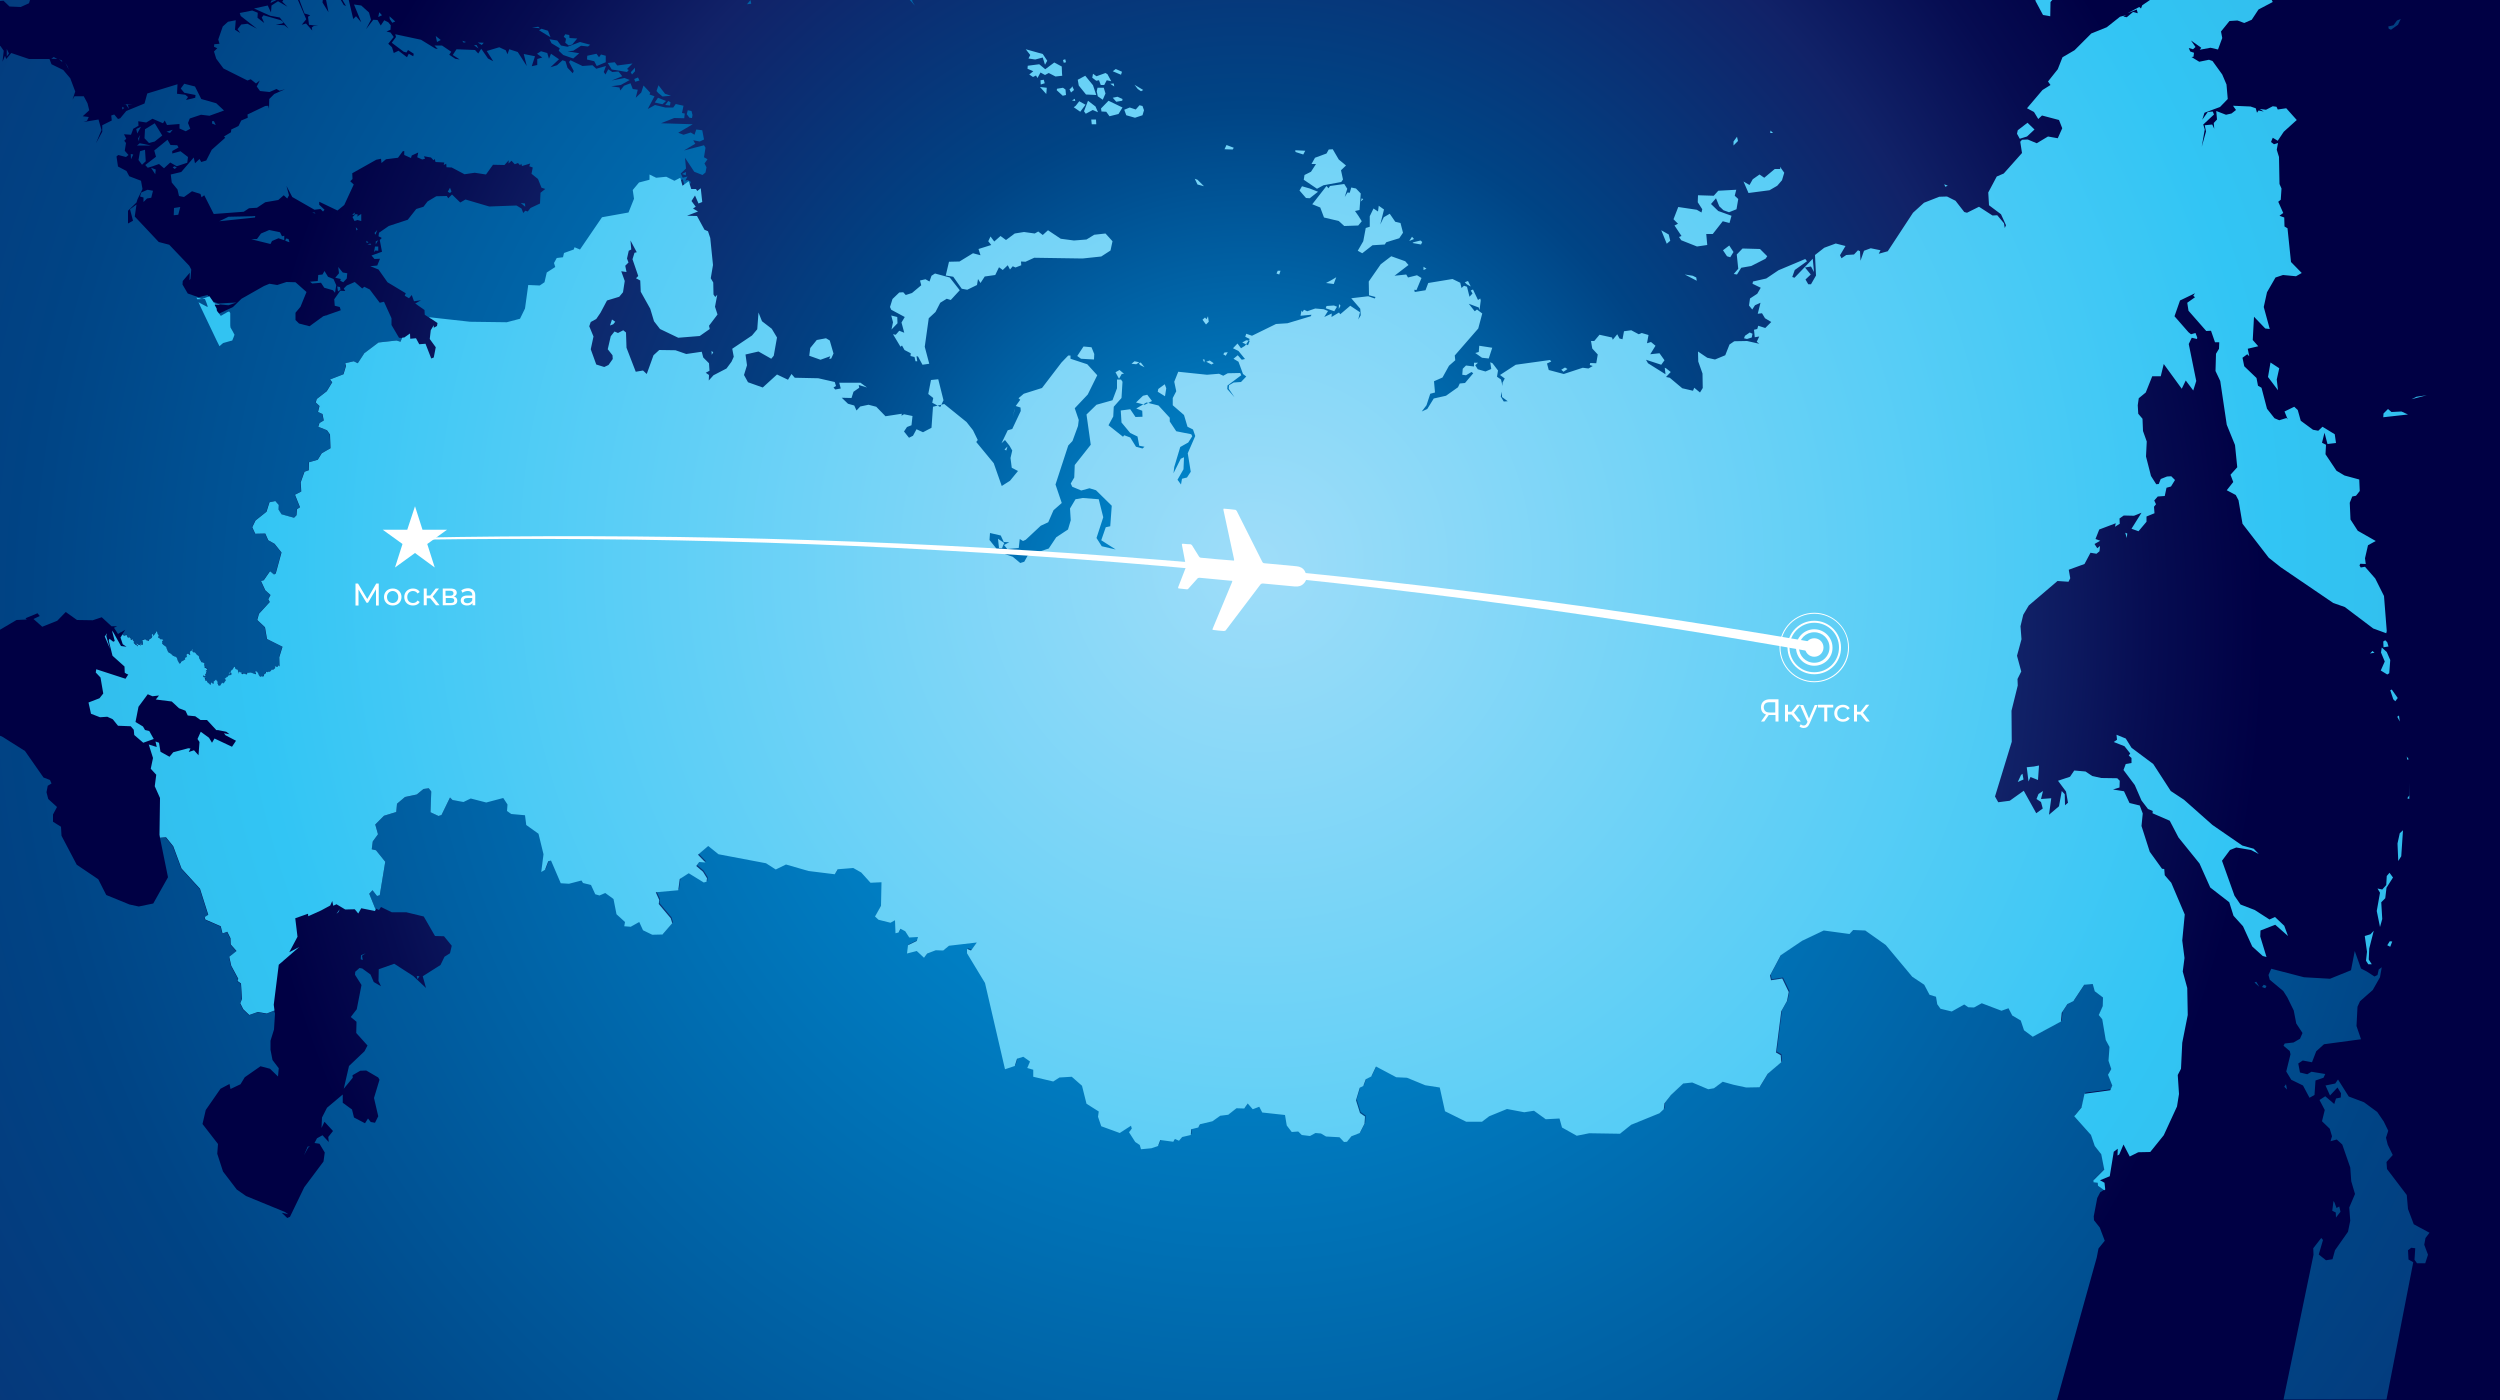
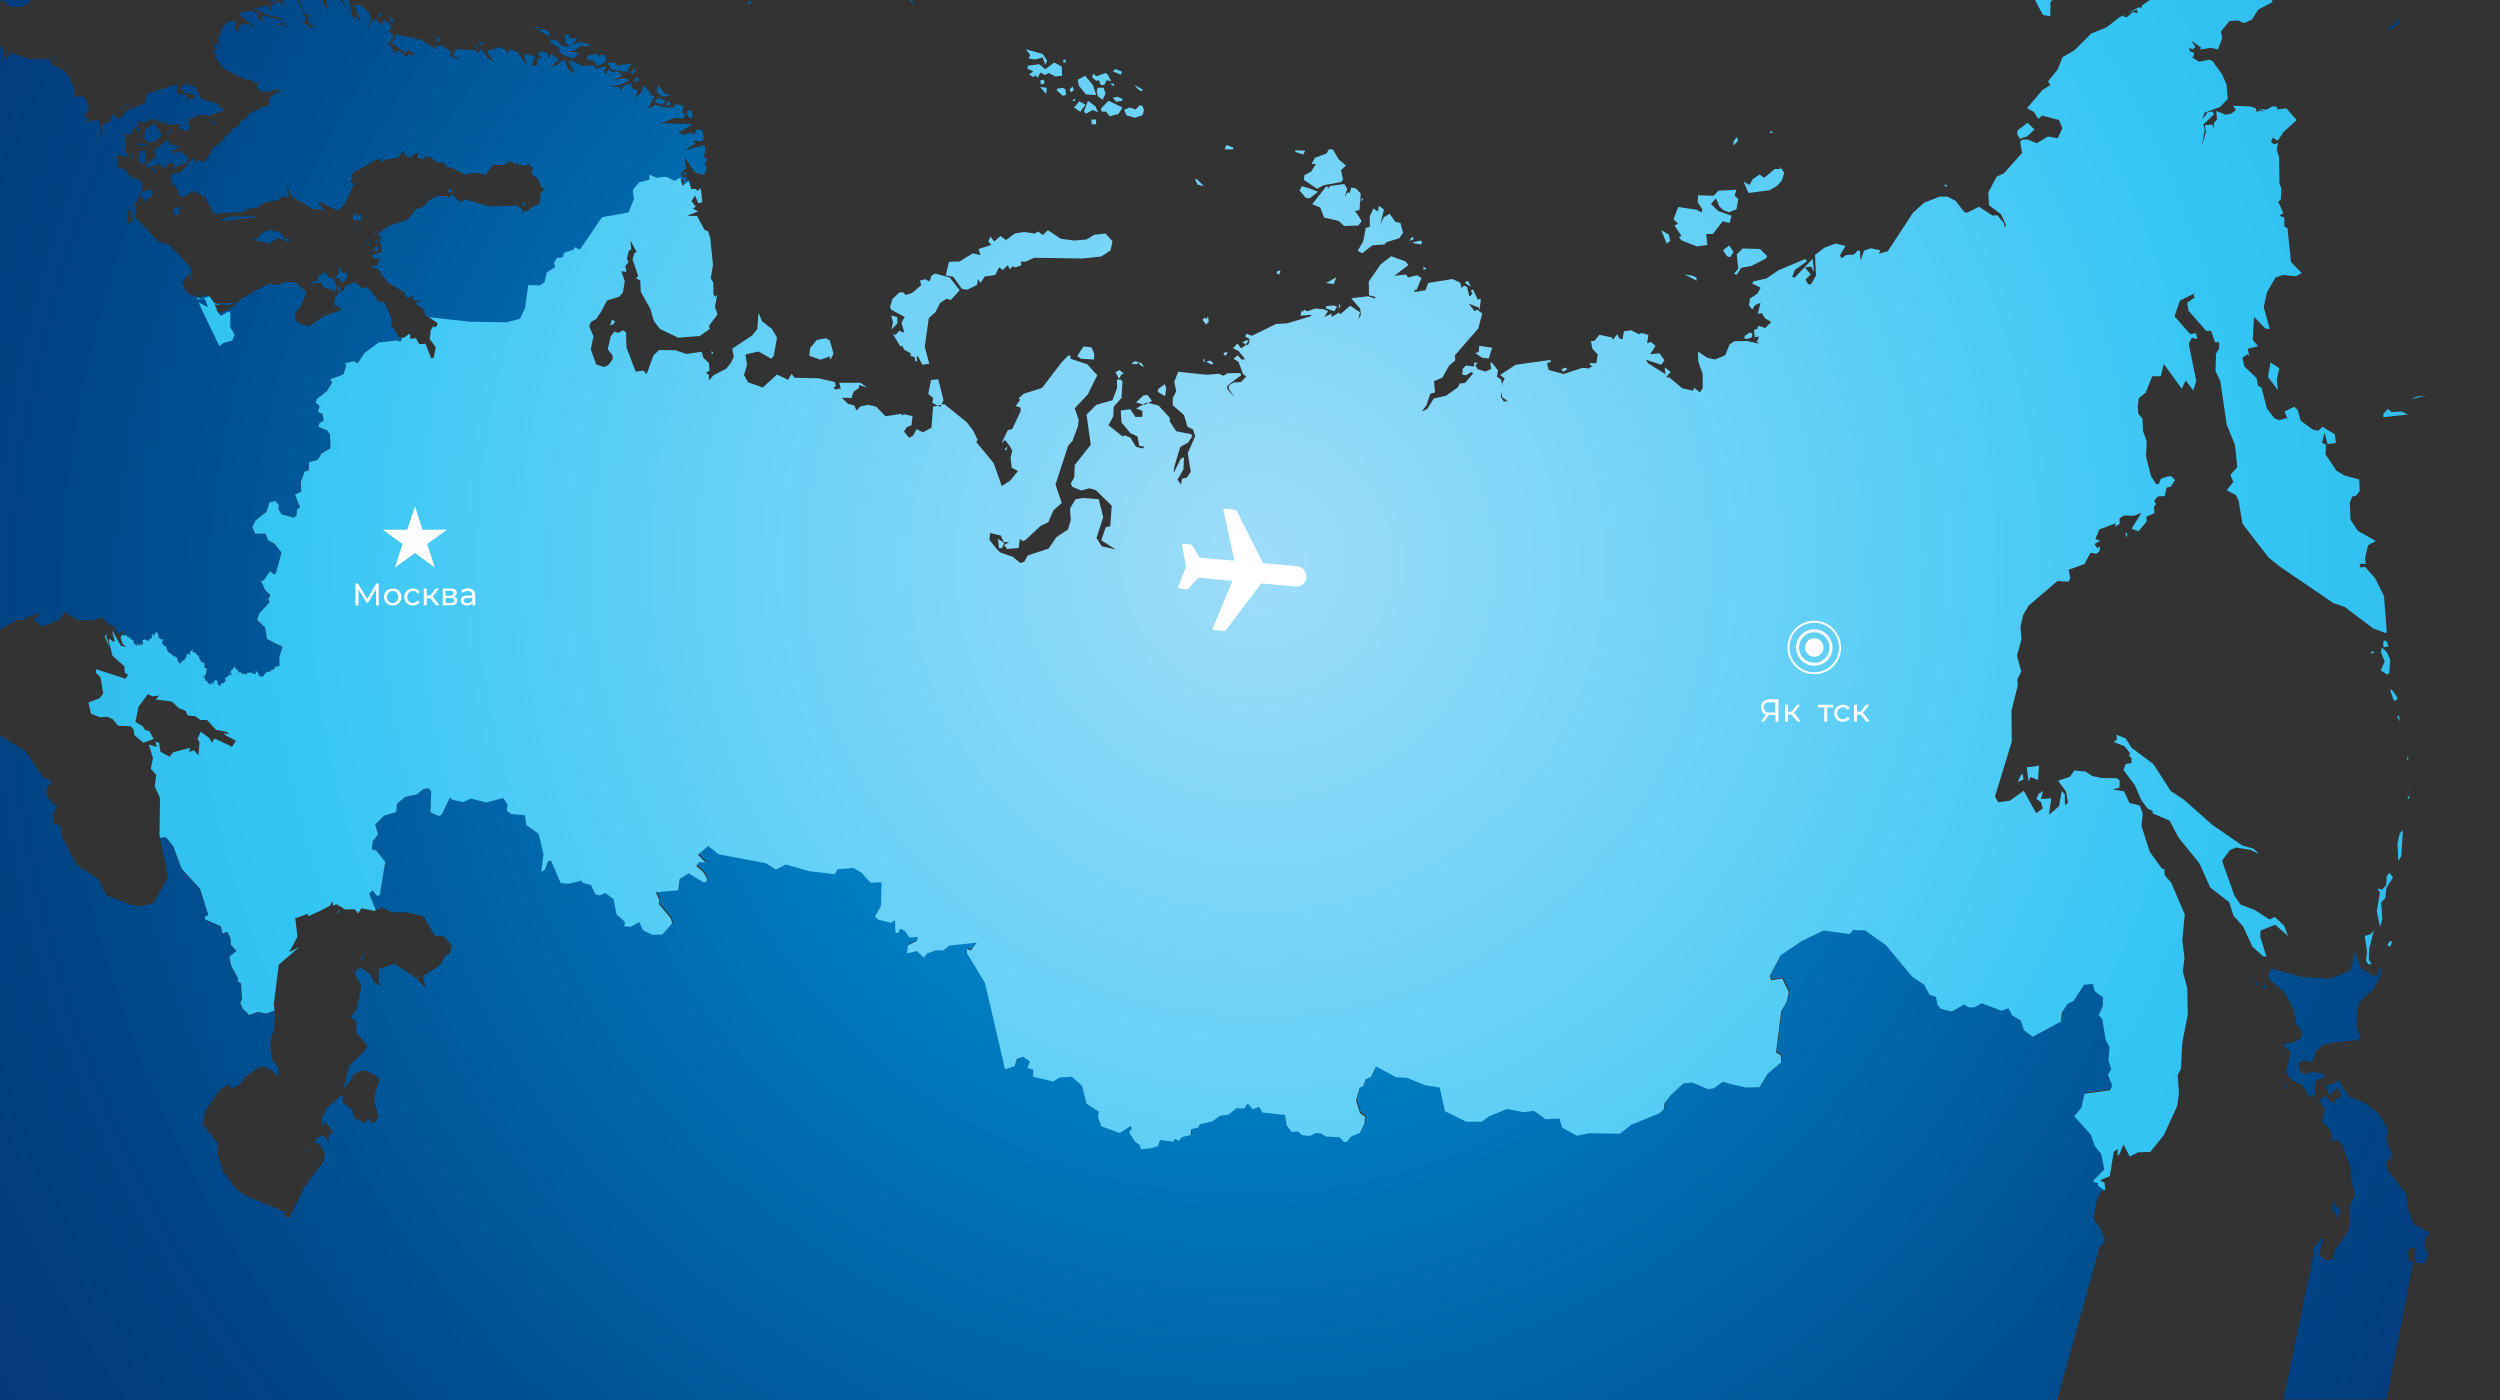
<svg xmlns="http://www.w3.org/2000/svg" xmlns:ns1="http://www.inkscape.org/namespaces/inkscape" xmlns:ns2="http://sodipodi.sourceforge.net/DTD/sodipodi-0.dtd" x="0px" y="0px" viewBox="0 0 1000 560" style="enable-background:new 0 0 1000 560;" xml:space="preserve">
  <rect x="0" y="0" width="1000" height="560" fill="#333333" stroke="none" />
  <style type="text/css"> .st0{fill:url(#path12_00000099651869154953393790000008885432883687396000_);} .st1{fill:url(#path18_00000000926419266667571710000000376373569190248636_);} .st2{fill:url(#SVGID_1_);} .st3{fill:#FFFFFF;} .st4{fill:url(#SVGID_00000076605542717798713770000006053983571783889558_);} .st5{fill:url(#SVGID_00000019654733222062632030000008026582233395226782_);} </style>
  <g id="svg2" ns1:version="0.92.4 (5da689c313, 2019-01-14)" ns2:docname="Russia_political_location_map_(de-facto) (1).svg">
    <radialGradient id="path12_00000025414476687419964260000007017201169781658258_" cx="500" cy="223.371" r="405.943" gradientTransform="matrix(1 0 0 1.097 0 5.676)" gradientUnits="userSpaceOnUse">
      <stop offset="8.602150e-02" style="stop-color:#008ED4" />
      <stop offset="0.468" style="stop-color:#004485" />
      <stop offset="0.753" style="stop-color:#112268" />
      <stop offset="0.891" style="stop-color:#060C51" />
      <stop offset="1" style="stop-color:#000044" />
    </radialGradient>
-     <path id="path12" ns1:connector-curvature="0" style="fill:url(#path12_00000025414476687419964260000007017201169781658258_);" d=" M0,560h1000V-58.7H0V560z" />
    <radialGradient id="path18_00000169531963001243675470000011457617599174156202_" cx="498.297" cy="250.636" r="1042.238" gradientUnits="userSpaceOnUse">
      <stop offset="8.602150e-02" style="stop-color:#008ED4" />
      <stop offset="0.468" style="stop-color:#004485" />
      <stop offset="0.753" style="stop-color:#112268" />
      <stop offset="0.891" style="stop-color:#060C51" />
      <stop offset="1" style="stop-color:#000044" />
    </radialGradient>
    <path id="path18" ns1:connector-curvature="0" ns2:nodetypes="cccccccccccccccccccccccccccccccccccccccccccccccccccccccccccccccccccccccccccccccccccccccccccccccccccccccccccccccccccccccccccccccccccccccccccccccccccccccccccccccccccccccccccccccccccccccccccccccccccccccccccccccccccccccccccccccccccccccccccccccccccccccccccccccccccccccccccccccccccccccccccccccccccccccccccccccccccccccccccccccccccccccccccccccccccccccccccccccccccccccccccccccccccccccccccccccccccccccccccccccccccccccccccccccccccccccccccccccccccccccccccccccccccccccccccccccccccccccccccccccccccccccccccccccccccccccccccccccccccccccccccccccccccccccccccccccccccccccccccccccccccccccccccccccccccccccccccccccccccccccccccccccccccccccccccccccccccccccccccccccccccccccccccccccccccccccccccccccccccccccccccccccccccccccccccccccccccccccccccccccccccccccccccccccccccccccccccccccccccccccccccccccccccccccccccccccccccccccccccccccccccccccccccccccccccccccccccccccccccccccccccccccccccccccccccccccccccccccccccccccccccccccccccccccccccccccccccccccccccccccccccccccccccccccccccccccccccccccccccccccccccccccccccccccccccccccccccccccccccccccccccccccccccsccccccccccccccccccccccccccccccccccccccccccccccccccccccccccccccccccccccccccccccccccccccccccccccccccccccccccccccccccccccccccccccccccccccccccccccccccccccccccccccccccccccccccccccccccccccccccccccccccccccccccccccccccccccccccccccccccccccccccccccccccccccccccccccccccccccccccccccccccccccccccccccccccccccccccccccccccccccccccccccccccccccccccccccccccccccccccccccccccccccccccccccccccccccccccccccccccccccccccccccccccccccccccccccccccccccccccccccccccccccccccccccccccccccccccccccccccccccccccccccccccccccccccccccccccccccccccccccccccccccccccccccccccccccccccccccccccccccccccccccccccccccccccccccccccccccccccccccccccccccccccccccccccccccccccccccccccccccccccccccccccccccccccccccccccccccccccccccccccccccccccccccccccccccccccccccccccccccccccccccccccccccccccccccccccccccccccccccccccccccccccccccccccccccccccccccccccccccccccccccccccccccccccccccccccccccccccccccccccccccccccccccccccccccccccccccccccccccccccccccccccccccccccccccccccccccccccccccccccccccccccccccccccccccccccccccccccccccccccccccccccccccccccccccccccccccccccccccccccccccccccccccccccccccccccccccccccccccccccccccccccccccccccccccccccccccccccccccccccccccccccccccccccccccccccccccccccccccccccccccccccccccccccccccccccccccccccccccccccccccccccccccccccccccccccccccccccccccccccccccccccccccccccccccccccccccccccccccccccccccccccccccccccccccccccccccccccccccccccccccccccccccccccccccccccccccccccccccccccccccccccccacccccccccccccccccccccccccccccccccccccccccccccccccccccccccccccccccccccccccc" style="fill:url(#path18_00000169531963001243675470000011457617599174156202_);" d=" M0-58.7v1.7l3.9,0.7l7.8-2.4H0z M18.1-58.7L17.9-58l2.5,1.1l0.7,1.5l3.4-0.9l-1.2,1.5l0.7,0l1.9-1.1l-0.5-2.1l2.3,0.9l2.3-1.8 L18.1-58.7z M49.7-58.7l2.8,2.4l-6.6-1.6l-5.5,0.1l0,0.8l-5.7-1.2l-0.3,0.9l0.9,0.5l7.7,0.1l3.3,2.5l-2.3-1.3l-2.2,0.3l3.8,2.5 l-1.4-0.1l-1.2,2l-0.2-1.6l-0.9-0.3l-2.2,0.2l-2.3,1.8l-6.8-1.8l-0.1-0.8l-1.6,0.5L26.9-51l2,0.4l-0.8,2.3l1.4,1.7L29-44.3l2.5,2.6 l0.6,3.6l-2.7-2.7l-2.7-0.5l-4.9,3.9l1,2.1l-8.5-0.1l-2.1,2.7l-0.3-1.2l1.3-1.3l-0.5-0.7l-1.6,0.8l0.6-2.6l-0.9-2.8l-2.5-3.1 l-4.7-2.5l2,4.2l-4.5,1.6L0-40.7V0.4l1.4-0.1l2.4,2.3l4.5,0.2l3.3-1.5l1.5-5l-0.7-3.7l-2.4-1.7l0.8-2l3.6,1.6l2-1.1l3.5-5L20-18.3 l0.7,2.8l-1,3.1l4.6-3.4l1.4,0.6l3.9-5.2l1.7-4.5l10.2-5l3.5-4.1l1-3.4l-1.4-3l1-5.4l-0.4,3.1l3.6,4.3l0.8,0l0.7-1.8l-0.9-2.8 l2.6,4l1.7,1l11.2,3l1.6-0.9l0.9-1.6L66-46l-2.2-3.6l-0.2-1l3.3,1.4l0.2-1.2l1.4,0.1l5.3,4.4l4.1,0.4L75-54.3l0.6-0.5l-0.9-1.4 l0.6-1.8l-2.5-0.4l-1.4,0.7l-0.3-1.1h-3.7l-0.8,0.8l-0.1-0.8H49.7z M864.6-58.7l0.4,2.4l-1.1,5.4l5.5,2l0.4,2.1l5.2-5.8l6.6-5.1 l3.6-1H864.6z M901.3-58.7l-0.5,2.1l-1.9,1.5l-3.7-2l-0.7,0.5l0.2-1.3l-0.9,4.1l2,7.3l0.8,0.5l1.6-0.8l-1,3.9l2.5,4.2l-0.2,1.7 l1.6,3.1l-0.8-0.1l0.9,1.1l3.7-2.9l3.1-6.2l0.1,1.6l1.1,0.7l-0.5,2.1l3.4-2.1l2.4,0.9l2.2-1.4l2.8-6l-0.9-3.9l0.5-3.2l2.6-2.7 l-1.1-0.7l-1.3,1.2l-0.5-0.6l2-1.5l1.8-0.1l-0.7-0.9H901.3z M934.2-58.7l2.6,2.1l2.1,4.2l-0.9,1.1l0.9,1.5l-1.2-0.9l-1.8,1.6 l-0.1,2.7l1,0.9l1.3-0.6l-0.2,1.7l1.1,0.9l3.7,0.6l-0.8-1.4l1.3,1.8l1.1-0.3l-0.7,1.3l0.5,1.3l4,3.9l3,0l0.3,2.9l1.6-1.3l0.1,2.2 l1.3,0.2l0.5-1.8l2.4,0.6l0.6-0.9l2.6-0.3l0.2-1.1l-2-1l1.3,0.3l1.2-2.3l1.9,1.9l2.1-6.6l-1-1.7l1-0.8l0.3,2l1.7-2.7l1.8,2.2 l-2.5,1.3l1.7,2.7l-2.2-0.7l-2,2.7l3.7,4.2l0.9-1.9l1,0.4l1.8-2.2l4.4-2.6l1.2,0.3l1.7-2.7l-1.2-7.3l-2.6-0.7l-1,0.8l-4.7-4.2 l0-1.1l4.7,3.6l9.2-2.4l5.4,1.8l1-0.5l-0.2-1.6l1,1.1l2.8,0l1.5,3l0.4-5.1l-1.5-1l-0.7-1.9L934.2-58.7z M994.8-58.7l0.5,1.1 l1.3,0.1l0-1l-0.2-0.1H994.8z M39.2-55.5l-2.9,0.3l-0.2,1.6l1.6-0.2L39.2-55.5z M349.9-50.7l-6.9,4.2h0l0.6,0.8l1.6-0.4l0.5,1 l-3.1,1.2l-0.4,1.5l-0.7-0.1l-0.4-2.7l-6.4,8.3l1.5,2.6l2.3,0.8l0.7-1l2.9-0.4l-0.7,1.4l2.1,0.3l-3.4,1.6l0.9,1.3l3,1.4l-2.2-0.1 l-0.7,1.3l0.7,1.2L341-27l-2-3.1l-1.2,0.3l-3.6-3.3l-0.7,0.5l0.5-1.5l-1-0.5l-2.5,2.4l5.1,7.4l-1,0.9l-4-5.5l-2.2,0.2l0.2-1.2 l-1.3-0.8l-2.7,2.4l-4.4,10.4l1.4,0.7l1.6-1.1l7.6-1.3l3,0.9l5.2-2.1l1.4,1.2l2.7-1.2l4.1,0l2.2,2.4v0l1.7,1.3l1.4-3.8l1.2,0.2 l0.1-2.1l-1.4-0.2l0.8-0.9l-0.7-2.2l4-3.9l-3.4-0.6l4.9-1.9l0.9-2.3l-0.9-0.9l1.2-1.8l-4.9,0.5L347-32l7.3-8l0.1-0.8l-3.1-0.4 l-2.9,1l2-2.8l-0.9-2l1.9,0.7l1.1,1.8l1.6-0.9l-2-2l0-1.4l-1.2,0.5l0.7-2l-1.8-1l0.7-1.1L349.9-50.7z M19.3-49l0,1.3l1.8,1.2 l2.7-0.5L19.3-49z M80.6-48.3l-1.1,1.3l1.5-0.6L80.6-48.3z M83.8-48.2l-1.8,0l-0.6,1.1l0,2.5l1.1-0.1L83.8-48.2z M339.7-47.4 l-4.6,3.5l-1.9,3.5l1.7-0.8l1.2-2.6l3.3-2.2L339.7-47.4z M86.8-46.5l-0.9,0.2l-0.8,1.7L86.8-46.5z M895.8-46.3l1,1.9L895.8-46.3z M11-46.2l-2.9,1.9l2.5,2.1l1.1-2.2L11-46.2z M80.2-45.8L79.3-45l1.1,0L80.2-45.8z M85.7-44.3l1.1,1.5l-0.1-0.8L85.7-44.3z M99.8-40.3l-1.2,2.6l-3.4,0.6l7.3,0.2l0.3-1.2l1.4-0.7l-0.2-0.7l-1.5-0.7l-1.8,1.6L99.8-40.3z M105.9-37.8l-2.7,0.7l2.4,0 L105.9-37.8z M106.3-36.9l-0.6,0.8l1.8-0.3L106.3-36.9z M365.1-34.6l-0.9,0.1l0,1.1l0.9,0.2L365.1-34.6z M362.2-34.3l-0.1,2.9 l-2-0.9l-1.3,2.1l2.5,5.2l-1.7,0l-1.5-1.8l-0.5,1.7l0,2.4l3,4.9l-1.9,1.2l1.1,2.8l3,0.9l1.8,1.9l2.8-0.6l4.3,0.8l2.8-2.5l-1.4-2.4 l-0.2-4.8l-2.5-0.4l-1-1.2l2.9-1l0.1-1l-1.5-0.8l-4.1,1.8l1.1-3l-0.8-1.6l1.1-4.1l-2.8,1.5l0.5-2l-1.4,1.8l-0.8-0.2l0.2-1.8 L362.2-34.3z M970-31.8l-1.6,2.6l0.3,3.5l1.1,0.9l-0.7,3.7l2.8-1.3l4.3-5.5l-1-0.5l-0.1-3.3l-1.5,0L970-31.8z M929.3-22.6l-0.8,1.4 l-1.1,3l-5.2,3.8l0.5,3.7l-2.5,3.5l2.6,1.2l1.8-0.6l0.1-4.6l5.4-4.6l2.2-0.3l-2.2-2.4l0.3-3.5L929.3-22.6z M346.6-18.9l-0.2,1.2 l-3.3,3.4l-0.6,2.5l-4,0.6l-1.1-0.6l-1.1,1.2l3.8,3.9l-3,0.8l0.2,1.3l3.5,1.4l2.8-0.2l2.3,1.4l0.4-2.7l-1.1-1.3l0.4-2.3l2.2-0.1 l0.4-1.4l-1.4-2.1l3.4-2.8l-0.6-1.7L346.6-18.9z M128.4-5.5l-2,0.6l-2.1,3.1l-1.2-1.8l-2.8,1.4l-0.5,2.3l2,5.3l2.3,0.7l-0.9,0.6 l0.4,3.2l3.7,0.5l-1.8,0l-0.8,0.6l0.2,1.2l-2.5-2.8l-1.7,0.5l1.8-2.2l-4.3-10l-4.7,2l-0.6,1l2.1,2l-3.8-2.2l-2.6,1.7L108.4,5 l-1.3-2.8l-5.5,1.2l6.5,2.9l3.8,0.7l3.5,4.4l-1.6-1.3l-3.5-0.2l2.6-0.5l0.5-0.5l-1-0.8l-7-2L104.7,7l1,2.2L103,7.1l0.1-2l-2.2-0.9 l-5,1l0.4,1.2l6.5,5.1l-3.8-2l-2.5,0.3L95,11.7l1.1,1.5L94,11.9l0.3-3.8l-3.1,0.6l-2.1,1.9l-1.8,5.2l0.5,1.7l-2.1,0.2l-0.1,1 l1.3,0.6l-1.3,1.3l0.9,2.9l2.9,3.9l9.6,4.8l1.3-0.5l2.1,1.7l1.5-1.2l-1.2,2.4l1.3,1.8l3.8,0.4l2.8-1.2l1.2,0.7l2.2-0.6l-4.3,1.9 l-2,2l-0.1,3.9l-0.3-1.2l-1.2,0.1l-7.1,3.4l0.1,1.3l-2.6,1.1l-1.1,2.2l-2.9,1.4l-0.1,1.1l-2.8,1.7l0.5,0.5l-5.4,4.8l-2.2,4.3 l-2,0.6l-0.7-1.2L78,65.3l-0.5-2.3l-5,5.8l-4.2,1l0.4,3.2l2.3,2.8l0.6,2.6l2,0.4l3.2-2.3l3.4,1.1l0.4,1.3l1.1-0.8l3.8,7.5l12-0.9 l2.1-1.4l3.2-0.2l3.3-2.2l5.2-0.9l2.2-1.9l1.4,1.3l0.7-1.3l-1-3.7l2.3,4.4l8.9,5.1l2.4-0.3l1,1l0.6-0.7l-2.1-2l0-1.2l7.3,3.5 l2.7-2.2l3.8-8.2l-1.4-1.3l0.9-0.9l-0.1-2.3l9.6-5.4l1.9-0.4l0.2,1.7l1.8-1.5l4.8-0.6l1.9-2.6l0.6-0.1l0,1.6l2.7,1.2l0.3-1l2.6-1.2 l-0.4,1.9l2,0.9l1.1-0.3l-0.4-1l2.8,0.5l1,1.1l0.5-0.5l0.3,1.2l3.5,0.2l-0.2,1l1-0.5l0.1,1.4l2.1,0.1l5.1,2.7l4.1-0.6l4.5,0.7 l2.8-3.9l4.6,0.1l1.7-1.9l-0.1,1.3l1.2-1.1l1.3,1.4l1.3-0.5l0.8,0.9l0.5-0.6l0.3,0.9l3.3-1l-0.4,1.1l1.4,0.5l-0.5,2.5l2.6,2.1 l1.4,3.5l1.5,0.5l-1.9,1.5l-0.2,4.3l-3.8,1.8l-1.1,1.4l-1-0.3l-0.8,0.9l-0.7-1.8l-2-1.2l-10.9,0.4l-9.5-2.8l-2.1,1.2l-3.3-3.2 l-1.5,1.5l-0.6-0.9l-4.2,0.1l-3.5,2.1l-1.6,2.1l-2.9,0.9l-3.4,4.3l-7.6,2.5l-3.9,2.7l-0.2,1.4l1.3,0.7l-0.8,0.8l0.9,4.7l-4.2,1.5 l1.2,1.4l2.2-0.1l-1.1,2.7l-2.8,0.3l3.3,1.3l3.6,5.1l7.3,4.4l-0.4,1l1.7,1l1.1-1.3l0.9,2.5l2.8-0.4l-2.3,1.3l3.7,2.6l0.1,1.9 l2.3,1.5l16.8,1.9l14.7,0.2l5.3-1.4l2-4.1l1.3-9.4l4.6,0.2l1.9-1.3l0.9-3.9l3.4-2.2l-0.5-1.6l1.1-2l2.5-0.3l0.4-1.7l3.9-1.4 l0.3-0.9l2.2,0.9l8.8-12.9l10.6-1.9l2.2-5.5l-0.5-3.5l2.5-3l4.2-1.1l0-2.1l2.7,1.3l4-0.4l3.3,1.6l2.3-1.2l0.9,3.2l2.3-1.7l-0.2-0.7 L275,72l-0.9,0.3l0.9-1.7l-1.9,0.5l-0.8-1.7l2.1-2l-0.4-4.3l3.7,5.6l3.3,1.3l1.2-1l0.4-2.1l-0.8-1.5l1.2-1.7l-1.4-0.8l0.6-3.8 l-0.6-1l-8,2.1l4.5-2.7l-0.8-1.4l2.6,0.5l1.7-0.8l-0.7-3.7l-2.4-0.3l-0.7,2.1l-1.5-0.9l-2.9,0.9l-2.1-0.8l5.8-3.4l-12.7-0.4 l5.3-2.1l4,0.1l0.2-1.9l-1.1-0.2l0.6-2.9l-3.1-0.7l-1,1.4l-3.2,0l-4.1-1l-2.9,1.6l2.7-5.1l-2-0.7l0.3-0.7l-2.7-2.9l-0.9,2.8 l-2.2,2.1l0.8-3.2l-2-0.3l-0.9-2.3l-2.6,1l-1.5,1.9l-0.3-1.2l-3.3-0.5l3.8-0.5l3.6-2l-2.1-0.8l-5.1,1l4.2-1.7l-1.5-1.9l-2.5,0.2 l-1.6-1.1l-1.1,2.1l-0.7-1l0.9-2.4l-3.9,1.1l-1.5-1.4l-4,0.3l-4.8-2.3l-0.6,0.7l1.9,3.6l-0.4,0.9l-2.1-2.2l-0.8-2.6l-1.2-0.4 l-2.2,2l-2.6,0.8l3.4-3.2l-3.2-2.2l-0.8,2l-0.7-2.3l-2.5-0.7l-1.6,1l2.1,1.5l-2,0.6l0,2.4l-2.2,0.5l1.3-4l-4.5-0.9l1.2,4.8 l-3.6-5.6l-3.4-1.1l-0.7,2l-0.7-1.6l-2.6-1.2l-5,1.5l2.6,4.1l-2.1-1.1l-2.7-3.9l-1.2,1.9l-1.3-1.4l-7.4-0.3l-1.5,2.3l2.8,1.8 l-1.8-0.3l-2.4-1.6l0.8-1.2l-3.7-2.5l-3,0l1.3,1.4l-1-0.2l-5.7-3.5l-10.3-2.2l0.3,1.1l-1.7,2.3l4.8,3.6l1.1,0.3l0.6-1l2.3,1.5 l-0.2,1l-1.8-1l-0.7,1.4l-3.4-2.6l-1.9,0.9l-0.7-2.3l-1.5-1.4l2.2-2.7l-1.3-1.8l-1.6-0.4l1.6-0.7l0.1-1.8l-1-1.2l-1.6-0.8l-1.4,2.1 L151,8l-1.7-0.1l-2.9,3.8l2-3.8l-0.8-2.9l-3.1-2.8l-2.9-0.4l2.9,7.1l-2.1-2.4l-1.1,1.1L139.5,0l-2.8-0.5l1.7,2.9L137.5,2l-1.5-2.6 l0.5-1.2l-1.9-1.7L132.4-4l-0.2-1.2l-1.7,0.2l-0.8,1.3l1.7,8.6L129,1l0.4-3.5L128.4-5.5z M359.6-4.9l-1.3,1.8l1,0.3l-0.1-0.7 L359.6-4.9z M120-3.6l-1.5,0.5l1.1,0.3L120-3.6z M381.2-2.5l4.7,3.8L381.2-2.5z M362.4-1.7l3.6,4l-1-1.6L364.6-1L362.4-1.7z M111.2-0.3l-2.6,0.5l-0.4,1L111.2-0.3z M300.2,0l-1.4,1.7l1.7-0.2L300.2,0z M151.7,4.9l-0.4,1.9l1.5-0.7L151.7,4.9z M155.8,6.5 l0.1,1.1l1,1.5l1.2-0.5L155.8,6.5z M960.3,7.6l-1.5,0.6l-1.4,1.9l-2.1,0.5l0.2,0.9l0.9,0.4l2.8-2L960.3,7.6z M215.3,10.7l-2.5,0.3 l3.2,0.3L215.3,10.7z M216.6,11.5l-1,0.6l4.6,2.8l-0.3-0.8l-0.7-1.8L216.6,11.5z M226.1,13.7l-0.6,1l0.9,0.8l-0.3,1.6l1.4,1.1 l1.4-0.4l2-2.4l-3.1-0.2l-0.1-1.2L226.1,13.7z M174.3,14.4l0.5,2.4l1.5-0.8L174.3,14.4z M219.8,15.7l0.8,1.6l3.3,2l-0.4,1l1.8,1.7 l4,1.4l2.4-2.1l-4.7-0.8l2.3-0.2l3.1-2l2.8,0.3l0.9-0.7l-4.1-1.1l-5,1.9l-2.6-0.5l-1.5-2L219.8,15.7z M184.9,16.3l0.6,0.8l0.9-0.3 L184.9,16.3z M191.1,17l1.6,1l0.8-0.9L191.1,17z M190.6,18l-1,0.1l1.8,1.3L190.6,18z M0.1,18.3L0,18.5v233.4l6.6-3.9l4.1-0.2 l-0.5-0.5l4.8-2l0.9,1.1l-2.5,1.2l3.5,3.1l6-2.4l3.4-3.5l4.5,3.2l6.3,0.1l3.6-1.2l3.9,3.6l2.3,0l-1.3,0.6l1.6,2.5l0.8-0.5l0.2-0.2 c0,0,0,0.1,0.1,0.1l1.8-1.1c-0.7,1.1-3.3,5-1,1.6c0,0,0,0.1,0,0.1c0,0,0,0.2,0,0.2c0,0.1,0.2,0.2,0.3,0.2c0.3,0.2,0.5,0.2,0.8,0 c0.1,0,0.2-0.1,0.3-0.1c0.1,0,0.3,0.2,0.3,0.3c0,0.1,0.1,0.2,0.1,0.3c0,0.1,0,0.1,0.1,0.2c0,0.1,0.1,0.1,0.1,0.1 c0.1,0.2,0.1,0.2,0.3,0.1c0.1,0,0.3-0.2,0.4-0.1c0.1,0.1,0.4,0.3,0.5,0.4c0,0.2-0.2,0.2,0.1,0.5c0.3,0.2,0.3,0.2,0.6-0.1 c0,0,0.1-0.1,0.1-0.1c0,0,0.1,0.1,0.1,0.1l-0.1,0.1l0,0c0,0,0.1,0.1,0.1,0.1c0,0-0.1,0.1-0.1,0.1c0,0.2,0.4,0.3,0.4,0.4 c-0.1,0.1,0.1,0.3,0.1,0.4c0,0.2-0.2,0.3,0,0.5l0.4,0.3c0.1,0.1,0.1,0.2,0.2,0.3c0.1,0.1,0.2,0.1,0.3,0.1c0.3,0.1,0.4,0.5,0.6,0.5 l0.1-0.1l0,0c0-0.1-0.1-0.1-0.1-0.2c0,0,0-0.1,0-0.1c-0.2-0.1-0.7-0.5-0.5-0.8c0,0,0.1,0,0.1,0c0.2,0.2,0.5,0.4,0.7,0.6 c0.1,0.1,0.3,0,0.4,0c0.1,0,0.3,0.1,0.4,0.2c0,0,0.1,0.1,0.1,0.1c0.1,0,0.2-0.1,0.1-0.2c-0.1-0.1-0.2-0.2-0.3-0.3 c0-0.1,0.3-0.4,0.3-0.4c0.1,0,0.2,0,0.2,0.1c0,0.1-0.1,0.2-0.1,0.3c0,0.1,0,0.2,0,0.3c0,0,0,0,0,0l0.1-0.1c0.1-0.1,0.5,0,0.6-0.1 c0-0.1,0.1-0.5,0-0.6c0-0.1-0.1-0.6-0.1-0.7c0-0.1-0.1-0.1-0.2-0.2c0-0.1,0.1-0.1,0.1-0.2c0,0,0.1-0.1,0.1-0.1 c0.1-0.1,0.3,0,0.4-0.1c0.1,0,0.1,0,0.2-0.1c0.1,0,0.2,0,0.2-0.1c0.1,0,0.2-0.1,0.3-0.1l0,0c0,0.1,0,0.1,0,0.2l0,0 c0.1,0,0.1,0.2,0.3,0.3c0,0,0.1,0,0.1,0c0.3,0,0.5-0.2,0.5,0.3l0,0c0.1,0.1,0.2-0.1,0.4-0.1c0.1-0.2,0.1-0.5,0.3-0.6 c0.1-0.1,0.2-0.1,0.3-0.2c0.1,0,0.1-0.1,0.2-0.1c0.4-0.2,0.4-0.4,0.6-0.8c0-0.1-0.1-0.2-0.1-0.2c0-0.1-0.1-0.1-0.1-0.2 c-0.1-0.1,0.1-0.4,0.2-0.4c0.1,0,0.2,0.1,0.2,0.1c0.1,0,0.1-0.2,0.2-0.2l0,0c0,0.1-0.3,0.5-0.2,0.5c0,0.1,0.2,0.2,0.3,0.3 c0.1,0,0.2-0.3,0.2-0.3c0.1-0.1,0.2-0.1,0.3-0.3c0.1-0.1,0.1-0.3,0.2-0.4c0.1-0.1,0.2,0,0.3-0.1c0-0.1,0-0.3,0-0.4 c0.1-0.1,0.2-0.2,0.3-0.3c0.1,0.2,0.2,0.4,0.3,0.7c0,0.1,0,0.2,0,0.2c0,0.2,0.2,0.4,0.4,0.6c0.2,0.2-0.1,0.4-0.1,0.6 c0,0.1,0,0.2,0,0.3c0,0.1,0,0.2,0.1,0.2l0,0c0,0,0.1-0.1,0.2-0.1c0,0,0,0,0,0l0.3,0.3c0.1,0.1,0.5,0.5,0.6,0.4 c0.1-0.1,0.1-0.2,0.2-0.2c0.1,0,0.7,0.4,0.6,0.5c0,0-0.1,0.2-0.1,0.2c-0.1,0-0.3,0-0.3,0.1c0,0,0,0.1,0,0.1c0,0.1-0.1,0.1-0.1,0.2 c0,0,0,0,0,0c0,0,0.2,0.2,0.2,0.2l0,0c0,0.1-0.2,0.3-0.2,0.4c0.2,0.2,0.3,0.4,0.5,0.6c0.2,0.1,0.9,0.6,1,0.7 c0.1,0.1,0.1,0.1,0.2,0.2c0.1,0.1,0.1,0.2,0.1,0.3c0,0,0.1,0.4,0.1,0.4c0.1,0.3,0.3,0.6,0.4,0.9c0,0,0,0,0,0.1 c0.1,0.1,0.2,0.2,0.2,0.3c0.1,0.1,0.3,0.3,0.3,0.3c0,0,0.1,0,0.1,0c0.2,0.1,0.5,0.3,0.7,0.4c0,0,0.1,0.1,0.1,0.1 c0.1,0.1,0.1,0.1,0.2,0.2c0.2,0.2,0.3,0.3,0.5,0.5c0.1,0.1,0.2,0.1,0.3,0.1c0.2,0.1,0.3,0.2,0.5,0.2c0.1,0,0.4,0.1,0.5,0.2 c0.2,0.2,0.3,0.5,0.4,0.7c0.1,0.2,0.1,0.4,0.1,0.5c0.2,0.4,0.5,1,0.7,1.3c0,0,0.1,0.1,0.1,0.1h0.1c0.1,0,0.4-0.2,0.5-0.3 c0-0.1,0-0.3,0-0.4l0,0c0.1-0.1,0.3-0.1,0.4-0.2c0.2-0.1,0.3-0.2,0.5-0.3c0.1,0,0.1,0,0.2-0.1c0.2-0.1,0.4-0.3,0.6-0.4 c0-0.1-0.1-0.2-0.1-0.3c0-0.1-0.1-0.1-0.1-0.2l0,0c0,0,0.1,0,0.1,0c0,0,0.1-0.1,0.1-0.1c0.1-0.1,0.1-0.2,0.2-0.2 c0.1,0,0.3,0,0.4-0.1c0-0.1,0-0.1,0-0.2c0-0.2-0.1-0.3-0.1-0.5c0-0.3-0.1-0.3,0.1-0.5c0.1-0.1,0.1-0.1,0.3-0.1l0.1,0.1 c0.1,0,0.2-0.1,0.2,0c0.2,0.1,0.3,0.2,0.4,0.4c0,0,0.2-0.1,0.2-0.1c0.4-0.3-0.1-0.5,0-0.8c0-0.1,0.1-0.2,0.2-0.3l0,0l-0.1-0.2 c0-0.1,0.1-0.1,0.1-0.2l0,0l0.1,0.1c0.1,0,0.3-0.2,0.4-0.3c0,0,0.1,0,0.1,0c0.1-0.2,0.2-0.4,0.3-0.5c0.1,0,0.2,0.2,0.2,0.2l0,0 c-0.1,0.1-0.2,0.2-0.3,0.4c0,0,0,0.1,0,0.1c0.7,0.8,0.3,0.5,1.1,0.5c0.1,0.3,0.2,0.3,0.4,0.5c0.1,0.1,0.1,0.2,0.2,0.3 c0,0,0,0.1,0.1,0.1c0.1,0.1,0.2,0.2,0.3,0.3c0,0,0.1,0,0.1,0l0.4,0.3c0,0,0,0.1,0,0.1c0,0,0.1,0.1,0.1,0.2c0,0.2,0.1,0.4,0.1,0.6 c0,0.1,0.4,0.6,0.4,0.7c0.1,0.2,0.2,0.3,0.3,0.5c0,0,0,0.1,0,0.1c0,0.2,0.1,0.2,0.3,0.3c0.1,0.1,0.2,0,0.3,0 c0.3,0.1,0.4,0.2,0.6,0.3c0.4,0.3,0.2,0.4,0.2,0.8c0,0.1,0.2,0.4,0.2,0.4c0.1,0.1-0.2,0.4-0.1,0.5c0.1,0,0.1,0,0.2,0.1 c0.3,0.1,0.7,0.3,0.9,0.6c0,0.1,0.1,0.2,0,0.2c-0.2,0.1-0.3,0.1-0.4,0.3c-0.1,0-0.1,0.1-0.2,0.2c0,0.2,0.4,0.2,0.5,0.2 c0,0,0.1,0,0.1,0.1c0,0,0,0.1,0,0.1c-0.1,0.1-0.4,0-0.5,0.1c0,0.1,0.1,0.2,0.1,0.3c0,0.1-0.2,0.3-0.3,0.4c0,0-0.1,0-0.1,0.1 c0.2,0.2,0,0.3,0,0.4c0.1,0.1,0.1-0.1,0.3,0.1l0,0c-0.3,0.1-0.2,0.2-0.3,0.2c-0.2,0.1-0.3,0.1-0.5,0.2c0,0,0,0,0,0 c-0.2,0,0-0.3-0.1-0.4c0,0-0.2,0.1-0.2,0.2l0,0.1l0,0c0,0-0.1,0.1-0.1,0.1c0,0,0.1,0.1,0.1,0.2l0,0l0,0c0.1,0.1,0.3,0.4,0.4,0.4 c0.1,0,0.2-0.1,0.3-0.1c0.1,0,0.2,0.1,0.2,0.2l0,0c-0.1,0.1-0.1,0.1-0.2,0.2c0,0-0.1,0.1-0.1,0.1c0,0.1,0.1,0.2,0.2,0.3 c0.1,0.1-0.1,0.3,0.1,0.5c0.1,0.1,0.1,0.1,0.2,0.2c0.1,0,0.2-0.1,0.2-0.1c0.1,0,0.1,0,0.2,0.1c0.2,0.2,0,0.2,0,0.4 c0.1,0.1,0.2,0.2,0.3,0.3c0.1,0.1,0.3,0.2,0.4,0.3c0.2,0.2,0.3,0.4,0.6,0.5c0.1,0,0.2-0.2,0.2-0.3l0,0l-0.1-0.3 c0-0.1,0.2-0.2,0.3-0.3l0.1,0c0,0.1,0.1,0.2,0.1,0.2l0.1,0c0.1,0.1,0.3,0.4,0.4,0.4c0.1-0.6,0.4-0.3,0-0.8l0,0c0,0,0.2-0.1,0.2-0.1 c0,0,0-0.1,0.1-0.2c0.4-0.1,0.5-0.6,0.8-0.6c0.1,0,0.2,0.1,0.2,0.2l0,0.1c0.1,0.1,0.2,0.1,0.3,0.2c0.1,0.1,0.1,0.2,0.1,0.3 c0.1,0.1,0.2,0.2,0.1,0.4l-0.1,0.1c0,0.1,0.1,0.4,0.2,0.5c0,0.1,0,0.1,0,0.2c0,0.1,0,0.1,0.1,0.2c0,0.1,0.5,0.1,0.6,0.2 c0.1,0,0.4-0.3,0.4-0.4c0,0,0-0.1,0.1-0.2c0.1-0.2,0.3-0.4,0.4-0.6c0,0,0.1,0,0.1,0c0.2,0,0.3,0.4,0.5,0.2c0.1-0.1,0.2-0.2,0.3-0.3 c0.1-0.1,0.1-0.2,0.2-0.3c0,0,0.1-0.1,0.1-0.1c0-0.1,0.1-0.1,0.1-0.2l0.2-0.2c0,0,0,0,0,0c0-0.1-0.1-0.2-0.2-0.3 c0,0,0.1-0.1,0.1-0.1c0-0.1-0.2-0.2-0.3-0.2l0,0c0,0,0-0.1,0-0.1c0.1-0.2,0.3-0.2,0.4-0.3c0.1-0.1,0.2-0.2,0.3-0.3 c0.1-0.1,0.1-0.2,0.2-0.3l0,0c0.1,0,0.2,0.2,0.4,0.1c0-0.1-0.1-0.2,0-0.2c0.2-0.1,0.3-0.3,0.3-0.3l0.2,0.1l0,0c0,0,0.1-0.2,0.2-0.3 c0,0,0.3,0.1,0.3,0.2c0.1,0,0.4-0.4,0.5-0.5l0-0.1c-0.1-0.1-0.3-0.4-0.4-0.4c0,0-0.5,0.4-0.6,0.3c-0.1-0.1-0.1-0.2-0.2-0.2l0,0 c0-0.1,0.3-0.3,0.4-0.3l0.1,0.1c0.2-0.2,0.3,0,0.4,0c0,0,0.1-0.1,0.1-0.2c-0.1-0.1-0.2-0.2-0.3-0.3l0,0c0-0.1,0.2-0.2,0.2-0.3 c0.1-0.1,0.1-0.3,0.2-0.4l0.2-0.1c0.3-0.2,0.4-0.2,0.5-0.6c0.1-0.1,0.2-0.3,0.2-0.4c0.1-0.1,0.3-0.3,0.4-0.1c0,0,0.1,0.1,0.1,0.1 c0,0.1,0,0.2,0.1,0.4c0.1,0.1,0.2,0.3,0.3,0.4c0,0,0,0,0,0c0.1,0,0.2,0,0.3,0c0.4,0,0.5,0.4,0.5,0.8c0,0.1,0.1,0.3,0.1,0.4l0,0.1 c0,0.1,0,0.2,0,0.3l0,0c0.1,0,0.2,0,0.2-0.1c0-0.1-0.1-0.3-0.1-0.4l0.1-0.1c0.1,0,0.3-0.1,0.4,0c0,0.1,0,0.3,0.1,0.3 c0.1,0,0.2-0.2,0.4-0.2c0.1,0,0.1,0,0.1,0.1c0.2,0.1,0,0.3,0,0.4c0,0.1,0.2,0.2,0.3,0.3c0.1,0.1,0.3-0.5,0.5-0.3l0,0.1 c0.1,0,0.2-0.1,0.3-0.1c0.2,0.1,0.4,0.1,0.5,0.1c0,0.1,0.2,0.3,0.2,0.3c0.2,0.1,0.2-0.2,0.3-0.3c0.1-0.1,0.1-0.1,0.2-0.1 c0-0.1-0.1-0.2,0-0.2c0,0,0.3-0.1,0.3-0.1c0.2,0,0.2,0.2,0.3,0.2c0.3,0,0.1-0.4,0.7-0.2c0.1,0,0.2,0.1,0.3,0.1c0.1,0,0.2,0,0.2,0 c0.1,0,0.1,0.1,0.2,0.1c0.2,0.1,0.3,0.1,0.5,0.2c0,0,0,0,0,0c0.1,0.1,0.9,0.3,0.9,0.3c0-0.1,0.1-0.3,0.1-0.4c0-0.1-0.1-0.1-0.1-0.1 c-0.1-0.1-0.3-0.5-0.3-0.6c0.1,0,0.5-0.1,0.6-0.1c0.1,0.1,0.1,0.2,0.2,0.2c0,0,0.1,0.1,0.1,0.1c0.1,0.1,0.2,0.2,0.3,0.4 c0.2,0.3,0.3,1,0.6,1.2l0.3,0.3c0.1,0,0.2-0.1,0.3-0.2c0,0,0.1,0,0.2,0c0,0,0.1,0,0.1,0c0.1,0.1,0.2,0.1,0.4,0.1c0,0,0,0,0,0 l0.1-0.1c0.1,0,0.3,0.1,0.3,0c0,0,0-0.1,0.1-0.1l0-0.1c0-0.1-0.1-0.2-0.1-0.3c0-0.2,0.2-0.3,0.4-0.4c0.2-0.1,0.4-0.3,0.5-0.5 c0-0.1,0-0.2,0-0.3c0,0,0.3-0.1,0.3-0.1c0.1,0,0.2,0.1,0.3,0.2c0.2,0,0.3-0.4,0.6-0.3c0.1,0,0.2,0.1,0.3,0.1 c0.1,0.1,0.3-0.4,0.4-0.5c0,0,0,0.1,0.1,0.1h0c0.1-0.1,0-0.2,0.1-0.3c0-0.1,0.1-0.1,0.1-0.2l0,0c0.1,0,0.2,0.1,0.3,0.1 c0.1,0,0.1-0.2,0.5-0.1c0.2,0,0.2-0.3,0.4-0.4c0.1-0.1,0.3-0.1,0.3-0.3c0-0.1-0.2-0.2-0.3-0.3c0-0.1,0-0.1,0.1-0.2 c0.1,0,0.4-0.1,0.5-0.1c0.1,0,0.1,0.3,0.2,0.3c0.1-0.1,0.2-0.1,0.3-0.1c0,0,0.2,0.1,0.2,0.1c0.1-0.1,0-0.5,0-0.6l0,0 c0.2-0.1,0.4,0.1,0.5,0.2c0,0,0.1,0.1,0.1,0.1c0,0,0.1,0,0.1,0l-0.1-3.6l1.3-4.2l-6.2-3.1l-0.8-4.7l-3.1-2.9l0.7-2.5l4.3-4.7 l-0.6-1.1l0.9-1.7l-2.1-1.9l-1.7-3.7l1.1-0.3l2.5-3.6l1.6,1.3l0.7-0.4l2.3-8.4l-2.8-3.5l-2.5-1.4l-1.2-2.7l-4,0.1l-1.2-2.6l1.3-2.7 l4.4-3.5l1.2-3.8l2.3-0.5l1.4,1.6l-0.1,1.8l1.2,1.9l5,1.4l1-1l0.2-2.4l1.2-0.8l-2-5l2.5-1.3l-0.2-3.7l1.5-4.2l1.7-0.6l0.1-3.2 l3.5-1l1.6-2.6l3.5-2l-0.2-5.5l-1.2-1.7l-3.5-1.4l0.5-1.5l1.7-1l-0.5-2.6l-1.8-0.8l0.6-2.4l-1.5-1.4l0.4-1.4l4-3.1l2.2-3.6 l-0.9-1.1l5.4-2.1l1-3.3l-0.3-1.1l-0.1,0l0.1,0l0.1,0l3.4-0.8l1.6,0.8l2.1-3.2l0.5-0.8l5.7-4.3l7.2-0.8l1.6,0.5l0.6-1.5l-1.2-0.1 l-3-5.1l0-2.7l-3-6.6l-1.7,0.4l-4-5.3l-2.2-1.1l-0.8,0.7l-3-2.6l-3.2,1.4l-1.2,1.2l0.6,1l-2-0.1l-2.4,3.4l0.2,2.6l2,0.5l0.4,1.3 l-5.4,1.9l-0.1,0.2l-0.2-0.1l-1.3,0.4l-5.5,4l-4.2-1.1l-1.4-1.4l0-2.9l2-2.4l2.4-5.9l-4.4-3.9l-3.6-0.1l-3.7,1.2l-3.1-0.5l-2.2,0.9 l-9,5.1l-3.4,3.3l-5.9,2.8l-1.3-1.7l-0.2-2.3l5.6,0.5l3.2-1.1l-7.2,0.4l-2.6-0.9l-1.8-2.5l-3.6,0.9l-4.3-1.5l-2.1-3.6l0.1-1.4 l2.8-3.3l-0.1,3l0.4-0.6l0.3-3.7l-0.8-1.5l-8-8.4l-4.2-1.1l-9.6-10.2l0.7-4.8l-2.6,1.9l1.2,4.6l-2,1.1l0-5.1l3.4-3.3L55,79.7l2-4.1 l-0.6-3.3l-4.7-1.8l-1.1-2.1l-3.4-1.8l-0.6-4l0.7-0.6l3.1,0.8l1-0.8l-1.5-1.7l0.5-3.1l-0.7-0.9l0.8-0.8l-0.9-1.8l2.8,0.2l0.9-2.4 l2.1-1.2l-0.1-1.8l3.2,0.5l2.5-1.5l4.2,1.8l0.7-1.1l0.9,1.8l5-0.4l0,1.8l2.5,1.1l1.8-1l-0.9-2.3l0.7-1.8l4.5-1.5l3.4,0.4l5.8-2.1 l-3.1-2.9l-6-1.7l-2.5-5l-4.3-1.1l-1.4,1.9l1.4,1.7l4.5,0.9l-0.1,1.1L74.4,40l0.8-1.2l-1.1-0.9l-3.3-0.4l0.2-3.8l-12.1,3.7l-1.1,4 l-7.3,3l-2.4,2.9l-0.9,0.3l-1.5-1.8l-1.2,0.4l0.2,2l-3.8,1.9l0,2.6l-2.5,4.6l2.2-5.3l-1.2-4.2l-6,1l1.4-0.5l0.7-1.5l-2.4-0.3 l2.6-2.4L35,41.3l-1.5-2.8l-3.7,0l-0.8,1.4l1.1-3.3l-2-5.3l-2.8-3.3l-4.7-2.3l-0.8-2.1l-8.2,0l-7.1-2.4l-2,2.4l-0.5-1.3l-1,2.4 l0.5-4.4L0.1,18.3z M2.7,19.6v3h0l0.9-1.2L2.7,19.6z M238.6,21.5l-3.7,0.8l-0.1,1.5l2.9,0.7l1,1.9l3.6-1.5l0-2.6l-1.9-0.5l-0.8,1.1 L238.6,21.5z M21.5,22.8l-1,0.7l2.4,0.1L21.5,22.8z M23.6,23.7l1.3,1.1l-0.1-0.6L23.6,23.7z M245.9,24.9l-2.8,0.3l1.6,2.6l6.1,1 l0.7-0.8l-0.7-0.4l2.2-2.2l-6.1,0.8L245.9,24.9z M26.1,25.1l1.4,2.7L27,26.5L26.1,25.1z M254,27.1l-1.7,1.8h0l0.5,0.9l1.2-1.3 L254,27.1z M28.1,28.5l0.3,1.6L28.1,28.5z M255.2,31l-1.5,0.6l0.4,1.1l1.7-0.5L255.2,31z M29.2,31.9l0.7,0.9L29.2,31.9z M263.4,34.1l-0.8,2.3l0.7,0.8l1.7,1.4l3.4-0.3l-2.4-0.8L263.4,34.1z M31.4,34.8l0.8,0.6L31.4,34.8z M263.2,39.1l-1.3,1.9l3.1,0.7 l1.4-1.3L263.2,39.1z M267.3,40.4l-1.2,1.6l1.9,0.2l0.2-1.3L267.3,40.4z M53.1,41.7L53.1,41.7L53.1,41.7L53.1,41.7z M53.1,41.7 l-3.8,0l1.1,0.1l1.2,1.8l-0.5-1.7L53.1,41.7z M48.9,42.7l0,1.1l0.8-0.6L48.9,42.7z M275.1,44.1l-0.4,1.6l1.1,1.4l1,0.1l0.2-1.2 l-0.4-1.6L275.1,44.1z M84.9,48.4l-0.1,1l1.5,0.6l-0.7-1.5L84.9,48.4z M61.9,49.3L58,51.7l-0.2,3.6l1.8,1.9l2.3-0.6l3-2.4 L61.9,49.3z M56.4,50.7l-1.9,0.9l0.4,1.8L56.4,50.7z M69.1,51.9l-2.5,0.8l1.4,0.5L69.1,51.9z M56.1,54l-0.9,1.4l0.4,1.1l0.1-1.3 L56.1,54z M67,55.9l-5.3,4.3l0.7,2.5L58.1,66l1,1.1l2-0.6l2.5-0.9l2,1.7l2.5-2.3l2.6,1.5l4.2-1.4l0.3-2.3l-3-2.3l-3.3,0.9l0-1 l2.5-1.4l-0.5-0.9L68.2,58L67,55.9z M55.9,57.3l-1.1,0.9l5.5,0l-2.8-0.6L55.9,57.3z M58,59.9l-2,0.6l-0.6,3.5l1.4,1.9l1.5-1.4 L58,59.9z M52.3,61.6l0.1,2.1l0.9-1.9L52.3,61.6z M69.7,66.5L69.1,67l0.8,0.6l0.8-0.7L69.7,66.5z M60.4,67.1l1.7,2.6l0.2-1.9 L60.4,67.1z M274.4,68.8l-1.6,0.8l1.5,0.5L274.4,68.8z M180,75.1l-0.9,1.6l0.9,0.5l0.6-0.6L180,75.1z M59,75.9l-2.5,1.1L56,78.6 l1.4,0.4l0,1.8l1.4-1.4l1.7-0.3l0.7-2.8L59,75.9z M208.3,81.2l1.8,1.5l-0.1-1.3L208.3,81.2z M72.1,82.8l-2.5,0.4l-0.1,2.9l1.8-0.2 L72.1,82.8z M131.6,83.7l-1.4,0.3L131.6,83.7z M142,85l-1.1,0.8l0.8,0.2L142,85z M125.8,85l-0.9,0.1l1.3,0.3L125.8,85z M144.5,85.6 l-1.8,1.1l0.5-0.8l-0.9-0.3l-1.3,1.2l0.8,1.6l1.2-0.4l1.5,0.4L144.5,85.6z M102.1,86.4l-1.3,0.1l-9.4,0.2l-3.7,1.8l14.3-1.5 L102.1,86.4z M142.3,90.9l0.3,1.3l0.5-0.5L142.3,90.9z M150.9,92l-1.1,1.2l0.4,0.7L150.9,92z M107.7,92l-3.3,1.4l-1.6,2.2l-2.3,0.1 l7.7,1.9l0.6-1.2l2.6-1.1l2.3,0.8l0-1.8l-0.9,0.2l-0.8-1.6L107.7,92z M114.4,95.4l-0.3,0.9l1.7,0.6l-0.4-1.3L114.4,95.4z M151.3,96.1l-1,0.5l0,1.2l0.4-0.8L151.3,96.1z M146.5,96.3l0.2,0.9l0.7-0.3L146.5,96.3z M148.1,97.4l-1.1,0.4l1.5,0.1L148.1,97.4z M150,98.6l-0.4,2.3l0.5-0.7l1.2,0.1l0-1.7L150,98.6z M135.3,106.8l0.3,2.5l-1.5,1.8l2.2,0.5l-0.2,0.7l1.2,0.6l1.4-1.5l0.2-2.1 l-1.8-0.3L135.3,106.8z M129.8,108.4l-0.8,1.4l-1.7,0.2l-0.2,2.4l-3.1,0.3l0.9,0.7l3.5-0.3l1.3,2l3.5,1l0.8,1l0.5-3l-1.1-2.5 l-2.2-0.9L129.8,108.4z M134.9,114.6l0.3,2l1-0.7l-0.2-1.1L134.9,114.6z M0,294.3V560h822.8l15.9-57l0.7-3.6l2.5-3.1l-2-5.3 l-2.3-2.9l-0.1-1.6l1.4-7.3l1.2-2.3l1.9-1.2l-2.5-1.8l-0.1-1.2l-1.7-0.2l0-0.8l4.3-4.3l-1.2-6.1l-2.6-3.3l-1.5-4.4l-6.7-7.5 l2.9-3.5l1.2-5.5l10.3-1.4l0.8-1.9l-1.7-4.3l1.3-2.3l-1.1-3.3l0.4-5.5l-1.5-2.8l-1.4-8.3l-1.4-1.7l1.6-3.6l0.1-3.4l-3.3-2.5 l-0.8-2.9l-3.4,0.3l-4.3,6.5l-2.4,1.2l-2.3,3.5l-0.3,3.5l-11.3,6.1l-3.5-2.6l-1.3-3.9l-3.4-2l-1.5-2.9l-2.8,1l-7.9-3l-3.1,1.7 l-2.3-0.1l-1.6-1.1l-5,2.8l-4.5-1.1l-1.3-1.8l-0.5-3l-2.6-0.8l-2.1-4l-4.8-3.2l-10.6-12.7l-8.2-5.8l-4.8-0.2l-1.5,1.6l-10.3-1.4 l-8.6,4.1l-8.6,5.8l-4.3,8.1l0.4,1.9l4.5-0.7l2.6,5.4l-0.7,3.6l-2.3,4.1l-2.1,16.5l1.9,1.1l0.2,2.8l-5.4,4.6l-3.3,5.4l-5.3,0.1 l-5.1-1.1l-4.3-1.2l-3.5,2.6l-2.3,0.4l-6.4-2.7l-3.6,0.4l-4.9,4.6l-2.6,3.3l-0.3,2.4l-1.7,1.6l-11.3,4.6l-4.5,3.6l-12.3-0.2l-5,1 l-5.9-3.3l-1-3.6l-5.5,0.3l-4.7-3.4l-3.9,0.6l-6.9-1.3l-7.1,2.9l-2.9,2.2l-6.3,0l-8.5-4.2l-2.1-9.5l-5.8-0.9l-7.3-3l-4.3-0.2 l-8.1-4.3l-1.9,4l-2.2,1.1l-1,2.7l-1.4,0.7l-1.5,5l1.6,5.1l2,1.4l-0.2,2.9l-1.9,3.7l-3.3,1.3l-1.8,2.2l-1.2,0.1l-1.8-1.9l-5.4-0.3 l-2-1.2l-2.2-0.2l-2.2,1.2l-3.3-0.4l-1.4-1.4l-2.6,0.2l-2-2.6l-0.7-4.2l-9.1-1l-1.2-2.3l-2.6,1l-2-2.3l-1.4,2l-3.1-0.1l-3.3,2.6 l-3.2,0.4l-3.1,2.2l-5,1.2l-0.7,1.3l-2.8,0.7l-0.2,2.3l-3.4,0.8l-1.3,1.5l-1.6-0.7l-0.7,1.1l-5.2-0.7l-0.9,2.4l-2.6,0.9l-4.2,0.4 l-0.5-1.7l-1.8-1.2l-2.5-3.9l1.1-1.5l-0.3-1.1l-4.5,2.9l-7.4-2.7l-1.3-3.8l0.3-2.1l-4.9-3.1l-1.8-7.2l-4.1-3.6l-4.9,0.3l-2.5,1.6 l-8-1.9l0-2.8l-2.4-0.7l1.1-2.6l-2.7-1.9l-2.5,0.8l-0.9,2.9l-3.9,1.3l-8-34.5l-7.2-11.9l0-1.7l1.6,0.6l2.3-3.2l-11.1,1.3l-2.3,1.9 l-3-0.1l-3.4,1.3l-1.3,1.7l-2.9-2.7l-3.9,1l0.4-3.3l3.5-1.7l0.5-1.6l-3.5,0.2l-1.6-2.5l-1.9-1l-0.8,1.5l-1.2,0.3l-0.2-5.2l-1.8,1 l-4.8-1.2l-1.4-1.3l2.4-4.3l0.2-9.4l-4.4,0.2l-3.7-4.1l-3.2-1.8l-6.2,0.5l-1.2,2l-10.5-1.3l-9-2.6l-4.1,2l-3.9-2.5l-19-3.6 l-4.1-3.3l-4.1,3.5l3,3.1l-2.5-0.2l-1.2,1.6l2.7,2.3l1.6,2.6l-0.2,1.4l-1.1,0.3l-6-3.7l-3.6,2.3l-0.6,4.5l-9,0.8l1.4,3.1l-0.2,1.6 l4.8,5.7l0.6,2l-3.9,4.5l-4.1,0.1l-3.7-1.8l-1.5-3.3l-3.4,1.9l-2.6-0.2l0.3-1.7l-3.4-3.1l-1.2-6.1l-3.3-2.4l-2.3,1l-1.7-0.5 l-1.7-3.7l-3.2-0.8l-0.6-1l-5,1.3l-3.3-0.2l-3.9-9.1l-1.1,0.3l-1.3,3.4l-1.5,0.9l0.9-7.1l-2-8.2l-4.9-3.5l-0.5-3.9l-5.5-0.5 l-1.7-1.2l0.2-2.6l-1.7-2.6l-6.8,1.8l-6.2-1.6l-2.9,1.4L181,320l-1-1l-3.4,7l-1.2,0.4l-3.2-1.5l0.3-8.3l-1-1.3l-2.1,0.3l-2.7,2.2 l-4.7,1l-3.2,2.7l-0.3,3.3l-4.9,1.5l-3.5,3.5l1.1,3.9l-2.1,2.9l-0.4,3.1l1.7,0.4l3.7,4.6l-2.2,13.4l-1.1,0.3l-1.8-2.3l-1.3,1.4 l2.5,6.2l0.1-0.3l1.3,0.6l0.8-1.2l4.3,2.1l5.8,0l7,1.7l4.5,7.8l3.6,0.1l3.1,3.8l-0.7,3l-2.2,1.4l-1.6,3.3l-7.1,4.5l1.3,4.7 l-5.1-4.8l-7.6-4.9l-6.2,2.2l-0.1,4.7l1,2.1l-2.9-1.7l-1.3-3l-3.3-2.4l-1.1-0.2l-1.7,1.5l-0.1,1.2l2.6,4.1l-1.9,9.7l-2.4,3.1 l2.3,1.9l-0.1,4.5l4.5,5l-1.2,2.3l-6.2,5.9l-2.1,9.1l3.6-4.4l-0.1-1l3.1-1.8l2.4-0.1l4.8,2.8l0.5,0.9l-2.2,7.3l1.7,7.3l-1.3,2.6 l-1.7-0.3l-1.1-1.4l-1.2,1.9l-4.4-2.3l-0.8-3.2l-3.7-2.7l0-3.3l-6.3,5.3l-2,3.9l-0.2,4.2l1.2-2.5l3.4,3.7l-1.9,2.4l0.2,2l-2.5-2.7 l-2.2,1.2l-1,1.9l2,0.3l2.1,3.5l-0.5,3.6l-7.7,10.3l-5.7,11.8l-1.1,0.5l-2.2-2.1l2.6,0.6l-1.3-0.9l-15.6-6.4l-3.7-2.6l-5.5-7.2 l-2.3-7.1l0.3-3.9l-6.2-8l1.3-5.6l5.9-8.5l3.6-1.9l0.4,2l4-1.9l1.7-2.8l6.3-4.4l3.8,1l3.2,3.1l0.3-3.3L109,424l-0.8-4.1l0-3.6 l1.4-4.5l0.4-6.4l-0.3-1.1l-3.1,1.2l-3.6-0.6l-3.4,1.2l-2.4-2.3l-1.2-2.4l0.7-1.7l-0.4-6.2l-1.4-1l0.3-0.9l-2.8-5.2l-0.8-3.6 l2.9-2.3l-2.3-2.6l-0.1-2.5l-1.3-2.6l-1.9,0.7l-0.7-2.9l-6.2-2.7l-0.2-1l1.4-0.9l-3.3-10.4l-7.4-8.1l-3.3-8.9l-2.9-3.6l-2.5,0.2H64 l3.2,15.7l-5.9,10.5l-5.8,1.2l-3.7-0.8l-9.3-3.8l-3.2-6.3l-8.6-5.8l-6.1-11.6l-0.2-3.6l-3.2-2l0-2.9l1.6-3l-3.5-3.2l-0.7-2.7 l0.5-2.6l1.5-0.9l-0.6-1.4l-2.6-1L10,300.4l-9.2-5.8L0,294.3z M941.9,380.4l-1.5,7.7l-8.4,3.4l-10.4-0.6l-13.1-3.4l-1.1,2.5 l0.5,1.9l5.4,4.5l1.6,2.5l2.6,5.3l1,5.2l2.5,3.8l-1,2.3l-2.6,1.5l-3.5,0.4l-0.5,0.9l2.5,2.1l0.3,1.3l-1.7,6.9l2,3.3l4.7,2.3 l2.6,4.9l2-1.1l0.4-5.8l3.2-1.1l0.7-1.5l-5.5-0.9l-1.7,1L920,429l-0.7-3.6l1.8-1.2l3.7,0.7l1.7-4.4l3.1-2.8l14.8-2l-1.8-5.3 l0.4-7.7l1-2.2l5.1-4.5l2.9-5.1l0.7-4l-1.2,0.9L951,390l-1.2,0.6l-3.1-2l-2.3-1.2L941.9,380.4z M146.3,381.3l-1.9,0.8l-0.1,1.6 l0.8,0.3l-0.3-1.7L146.3,381.3z M147.6,382.4l-1,1.1L147.6,382.4z M166.7,390.4l0.3,1.3l0.8-1.2L166.7,390.4z M902.5,392.7 l-0.7,0.3l1.9,1.7L902.5,392.7z M905.5,393.9l-0.7,0.9l1.3,0.5l0.5-0.9L905.5,393.9z M935.2,431.8L935.2,431.8l-1.1,1.6l-3.9,0.8 l1.8,4l3-3.2l1.4,2.3l-0.1,1.7l-1.9,0.4l-0.7,2.2l-3.6-3.1l-2.3,1.5l2.1,4l-1.1,4.5l3.1,3l0.9,3l-0.6,2l2.5-0.7l2.2,2l3.2,9.2 l0.4,5.5l1.5,5.1l-2.3,5.4l0.4,5.3l-0.9,4.4l-5.2,7.4l-1,3.6l-2.6,0.4l-2.9-2.3l1.7-5.8l-0.7-0.8l-3.2,4.1l0.1,2.6l-12,57.9h41.2 l10.7-54.9l-1.9-1.1l-0.2-3.7l1.3-1l1.6,0.2l-0.3,4.6l1,1.4h3.3l1.1-3.4l-1.5-4l0.5-2.7l1.6-2.1l-6.3-3.4l-2.3-6.1l-0.5-5.6 l-7.9-10.4l-0.2-2.8l2.5-2.8l-2-4.1l-0.7-2.8l0.9-2.8l-1.8-3.7l-2.6-3.8l-5.3-3.9l-6.1-2.3L935.2,431.8z M914.4,433.7l-0.7,1 l1.1,1.1L914.4,433.7z M123.1,458.6L123.1,458.6l-1.5,3.5l1.7-3.1l0.7-0.4L123.1,458.6z M933.4,480.4l-0.5,3.9l1.4,0.7l0.1,2 l1.8-2.3l-0.5-2.1l-1.1,0.6l-0.8-2.2L933.4,480.4z" />
    <radialGradient id="SVGID_1_" cx="503.088" cy="224.889" r="1022.22" gradientUnits="userSpaceOnUse">
      <stop offset="0" style="stop-color:#9FDDF9" />
      <stop offset="0.396" style="stop-color:#32C5F4" />
      <stop offset="0.567" style="stop-color:#33B3E1" />
      <stop offset="0.753" style="stop-color:#216B92" />
      <stop offset="1" style="stop-color:#0E184B" />
    </radialGradient>
    <path class="st2" d="M530.3,123.3l0.3-0.9l3-0.2l1.2,0.5l-1.1,1.8L530.3,123.3z M491.1,140.9l-1.3,0.1l-0.5,0.7l1,0.6L491.1,140.9z M484.6,145.8l0.9-0.5l-1.6-1.1l-1.4,0.5L484.6,145.8z M482.4,129.8l1.1-1.1l-0.3-2.2l-0.6,1.2l-0.6-0.7l-1,0.9L482.4,129.8z M499.9,136.3l-1.4-0.2l-1.6,0.9l2.3,1.1L499.9,136.3z M521.8,70l-0.3,1.9l5.3,3.6l2.6-1.4l7.1-1.3l0.7-1l-0.8-3.7l2-1.9l-2.9-2.4 l-2.4-4.1l-1.6,0.1l-0.9,1.6l-4.6,1.7l-1.4,2.5l1.8,0l-2,3.1L521.8,70z M520.8,74.5l-1,1.7l2.6,3l1.5,0.1l3.3-2.6l-3.3-1.3 L520.8,74.5z M534.5,110.9l-2.2,1.3l-1.9,1l3.1,0.4L534.5,110.9z M521.3,61.8l0.8-1.5l-4-0.2l0.1,0.7L521.3,61.8z M481.7,145 l0.2-1.1l-0.8-0.2L481.7,145z M512.2,108.3l-1.1,0l-0.5,1.1l1.1,0.4L512.2,108.3z M493.5,59.1l-2.9-1.1l-0.8,1.7l3.3,0.1 L493.5,59.1z M446.2,148.9l1.4,2.6l1.1-1.9l0.9-0.1l-1.8-1.5L446.2,148.9z M440.4,43.4l0.2,1.2l1.9,0.1l1.3,1.8l3.6-0.9L449,43 l-5.6-2.7L440.4,43.4z M436.7,49.7l1.8,0l-0.1-1.9l-1.9,0L436.7,49.7z M481.6,74.5l-2.6-2.6l-1.1-0.4l1.1,2.3L481.6,74.5z M454,47.1l3-1l0.6-2l-0.6-1.7l-1.2-0.3l-1.5,1.7l-2.4-0.8l-2.2,0.9l0.8,2.2L454,47.1z M438.2,42.6l-3-2.3l-1.6,4.2l0.7,1l2.8-1.5 l2.1,0.9L438.2,42.6z M466.5,155.3l-0.6-1.6l-2.6,1.9l-0.2,1.1l2.9,1.8L466.5,155.3z M454.4,161l3.5,0.9l2.9-1.5l-1.9-2.5l-1.7,0.4 L454.4,161z M455.6,145.3l0.4,0.7l1.8,0.9l-1.5-1.9L455.6,145.3z M456.4,36.5l0.9-0.5l-3.5-2.1l1.3,1.7L456.4,36.5z M453.8,144.5 l-1.2,1l1.9,0.2l1.2-0.8L453.8,144.5z M817.2,6l2.9,0.5l0.1-5.7l1.8-2l0.8-6l-0.6-2.7l-1.1-0.4l-4.4,2.1l-2.7,5l0.2,3.6L817.2,6z M700.7,135l0.3-1.5l-1.1-0.5l-1.9,1.3l-0.4,1l1.2,0.3L700.7,135z M669.8,90.2l2.8,4.2l-1,0.4l0.9,1.3l6.3,2.5l4.1-0.6l-0.4-4.4 l2.6,0l4-5.1l2.7,0.7l0.8-2.9l-5.3-1.9l-2.9-2.8l2-2.3l1.3,3.2l1.7,1.6l2.2,0.8l3-1.2l0.7-4.1l-1.4-1.3l0.6-2.4l-7.2,0.4l-1.8,2 l-6.3-0.2l-0.1,2.8l1.8,2.8l-0.3,1.3l-1.9-1.1l-7.4-1.1l-1.9,4.9l1.8,1.8L669.8,90.2z M689.2,100.1l1.6,2.4l1.3,0.4l1.3-2.1 l-1.7-2.6L689.2,100.1z M707.8,76.1l3.1-1.8l1.9-2.2l0.9-3l-1.7-2.4l0.1,0.9l-2.2,0l-4.2,3.5l-1.9-1.3l-2.7,1.9l-1.3,2.3l-2.4-1.4 l2,4.6L707.8,76.1z M695.2,56.4l-0.4-1.7h0l-1.4,1.9l0,1.6L695.2,56.4z M695.3,107.5l-1.8,2.1l1.3,0.2l1.7-2.7l4-0.7l5.7-2.9l0.7-1 l-2.9-2.9h0l-7-0.2l-2.3,2.4L695.3,107.5z M954.9,269.8l0.8-0.5l0.4-5.3l-1.4-3.2l-2-1.8l-0.3,2l1.5,3.6l-1.6,3.6L954.9,269.8z M954.9,256.9l-0.8-0.8l-0.8,0.5l0.1,2.3l2-0.3L954.9,256.9z M779.1,74.3l-1.4-0.6l0.4,1L779.1,74.3z M810.8,54.6l3-2.8l-2.8-2.7 l-3.9,3l-0.3,1.4l1.1,2L810.8,54.6z M708.2,52.2l-0.1,1l1.1,0L708.2,52.2z M569.4,106.7l0,1.3l1.2-0.5L569.4,106.7z M673.9,109.8 l4.8,2.5l-0.2-1.3l-1.4-0.7L673.9,109.8z M564.8,94.7l-1.1,1.7l1.9-0.8L564.8,94.7z M543.1,100.3l1.8,1l4.1-3.2l4.9-0.3l0.6-0.9 l5.2-1.6l1.5-2.2l-1-3.9l-2.1-0.5l-2.2-3.2l-2.4,1.4l-1.4,2.9l1.5-6l-2.1-1.5l-0.3,2.3l-1.8-1.2l-1.5,3.1l0,4.2l-1.6,0.5l-1,5.3 L543.1,100.3z M537.7,73.6l-5.7,0.8l-0.6,0.9l-0.8-0.9l-5.7,7.3l3.2,1.3l1.5,4l5.9,1.4l2.2,2l5.6-0.2l1.4-1.7l-1.3-2.1l-1.4-2 l1.8-0.4l0.5-6.6l-1.9-2l-1.9-0.4l-0.6,2.1L539,77l-1.1,1.8l1-3.3L537.7,73.6z M544.7,79.3l-0.4,1.3l1-0.9L544.7,79.3z M442.2,37.4 l-0.7-2.3l-2.5,0l-0.3,1.4l0.4,2l2,1.4L442.2,37.4z M627,147.6l-1-0.6l-1.5,0.9l0.9,0.8L627,147.6z M668.1,96.3l-0.6-2.5l-3-1.7 l2.2,5.4L668.1,96.3z M960.6,164.6l-4,0.2l-1.4-1.2l-1.8,1.8l-0.1,1.5l9.9-1.1L960.6,164.6z M588.3,114.6l-1.1-2.2l-1.3,0.5 l0.8,0.8L588.3,114.6z M536.2,122.3l-0.6-0.7l-0.1,2L536.2,122.3z M565,97.2l3.4,0.6l0.5-1l-0.7-0.6l-2.8,0.7L565,97.2z M807.1,312.8l2.3-1l-0.4-2.3l-0.6,0.5L807.1,312.8z M285.3,140.9l-0.7-0.5l0.1,1.5L285.3,140.9z M245.3,129.7l0.8-1l-1.3-0.9 l-0.8,2.4L245.3,129.7z M445.1,39.1l1.4,1.6l2.4-0.4l0.1-0.7l-2-0.9L445.1,39.1z M399.6,219.2l1.2,0.1l0.4-1l0.5-1.1l-2.5-1.7 L399.6,219.2z M811.4,312.6l0.8-1.8l3,1.2l0.4-5.8l-2,0.4l-2.9,0.3L811.4,312.6z M910,366.8l-2.2,1l-5.9-3.8l-5.7-2.2l-2.4-3.5 l-5-14l3.2-4.3l2.5-1l5.9,1l3.1,1.6l-2-2.1l-4.6-1.3L885,330l-11.4-10.1l-5.3-3.5l-7-10.8l-8.7-6.5l-2.3-3.7l-3.7-1.5l0.2,2 l-1.3,0.9h0l4.3,1.7l2.3,2.9l-0.6,0.8l1.1,1l0,2l-2.3,0.4l-0.9,2.4l4.5,6l2.7,6.2l2.6,3.4l1.9,0.8l-0.1,0.9l6.9,3l3.5,6.7l8.4,10.4 l4.3,9.6l7.6,5.9l1.7,5.4l3.8,4.2l3.7,8.1l4.2,3.8l1.5,0.4l-2.5-8.2l0.1-2.4l5.9-2.3l5.1,4.5l-1.5-4.1L910,366.8z M850.9,213.4 l-0.8-0.3l0.6,2.1L850.9,213.4z M949.3,251.4l-11.4-8.6l-4.6-1.6l-21-14.3l-4.8-3.8L897,209.5l-1.6-9.4l-1.1-2.1l-3.6-1.9l2.6-3.3 l-1.1-2.9l2.7-3L894,178l-3.3-8.1l-2.6-17.5l-1.9-4l0.2-6.9l1.2-2l0.1-2.6l-1.7,0l-1.6-4.6l-1.9,0.1l-7.1-8.1l-0.5-3.2l3.1-2.2 l-0.7-0.6l0.7-1l-6,2.9l-2.2,6.3l5.6,6.4l1,0.8l1.8-0.5l0.7,1.8l-0.1,0.6l-2.1-0.5l-1.2,2.5l3,14.8l-1.2,3.8l-3-4l-1.6,3.3 l-7.2-9.9l-1.2,4.9l-3.4,0l-2.6,6.5l-2.8,2.3l-0.4,2.8l0.2,3.4l1.7,2l0.2,4.9l1.5,4.2l-0.3,6l2,7.8l2.1,3.3l1-0.1l0.8-2l2.5-1 l1.7-0.1l1.5,1.5l-1.6,2.6l-1.8,0.5l-0.7,3.3l-2.8,0.2l-1.4,1.6l0.7,1.5l-0.8,1l0.2,2.6l-3.2,1.3l0,2.1l-3.2,3.8l-2.8-1l4-6.4 l-3,1.2l-4.1-0.1l-1.7,1.2l0.1,2.1l-1.9,1.2l0.3-1.4l-6.6,2.5l-1.5,3.8l1.9,0.7l-2.3,1.3l1.1,1.7l1.1-0.9l-0.2,2.1l-1.2,1l-2.4-0.4 l-2.4,4.5l-6.3,2.3l0.6,3.4l-0.7,1.4l-4.4-0.3l-11.5,9.8l-2.2,3.7l-1.1,4.6l0.4,5.2l-1.8,6.6l1.7,6.3l-1.5,3l0.1,2.6l-2.5,10.1 l0.1,12.4l-6.7,21.9l1.3,2.3l4.6-0.6l5.6-4l5,9l2.6-1.9l-0.7-2.6l-1.8-1.2l0.8-2l1.8-1.2l-0.8,3.2l4.1-0.3l-0.9,6.6l4-3.4l1.1-6.1 l1.2,1.3l0.1,4.4l1.2-1l-0.8-4.5l-3.2-4.3l4.8-1.6l1.7-2.5l4.5,0.4l2.7,1.8l3.6,0.8l6.4,0.1l1,1l-0.1,2.7l-2.6,0.8l4.4,0.7l2.2,4.7 l4.1,1l1.2,3.2l-0.5,5l3.3,10.3l4.9,6.8l0.9,0.1l0.2,2.5l2.6,3l5.4,12.7l-1,10.4l0.9,7l-0.7,5.4l1.8,6.6l0.2,10.8l-2.2,11.1 l-0.5,10.4l-1.3,2.5l0.5,7.6l-0.8,5l-5.3,11.5l-5.4,6.7l-4.8,0.1l-3.4,1.7l-2.5-4.8l-1.7,4l-0.7,0.4l0.1-2.7l-1.6,1.2l-1.6,9.8 l-3.9,1.6l1.8,1l0.3,2.7l-0.4,0.3l0,0l-2.5-1.8l-0.1-1.2l-1.7-0.2l0-0.8l4.3-4.3l-1.2-6.1l-2.6-3.3l-1.5-4.4l-6.7-7.5l2.9-3.5 l1.2-5.5l10.3-1.4l0.8-1.9l-1.7-4.3l1.3-2.3l-1.1-3.3l0.4-5.5l-1.5-2.8l-1.4-8.3l-1.4-1.7l1.6-3.6l0.1-3.4l-3.3-2.5l-0.8-2.9 l-3.4,0.3l-4.3,6.5l-2.4,1.2l-2.3,3.5l-0.3,3.5l-11.3,6.1l-3.5-2.6l-1.3-3.9l-3.4-2l-1.5-2.9l-2.8,1l-7.9-3l-3.1,1.7l-2.3-0.1 l-1.6-1.1l-5,2.8l-4.5-1.1l-1.3-1.8l-0.5-3l-2.6-0.8l-2.1-4l-4.8-3.2l-10.6-12.7l-8.2-5.8l-4.8-0.2l-1.5,1.6l-10.3-1.4l-8.6,4.1 l-8.6,5.8l-4.3,8.1l0.4,1.9l4.5-0.7l2.6,5.4l-0.7,3.6l-2.3,4.1l-2.1,16.5l1.9,1.1l0.2,2.8l-5.4,4.6l-3.3,5.4l-5.3,0.1l-5.1-1.1 l-4.3-1.2l-3.5,2.6l-2.3,0.4l-6.4-2.7l-3.6,0.4l-4.9,4.6l-2.6,3.3l-0.3,2.4l-1.7,1.6l-11.3,4.6l-4.5,3.6l-12.3-0.2l-5,1l-5.9-3.3 l-1-3.6l-5.5,0.3l-4.7-3.4l-3.9,0.6l-6.9-1.3l-7.1,2.9l-2.9,2.2l-6.3,0l-8.5-4.2l-2.1-9.5l-5.8-0.9l-7.3-3l-4.3-0.2l-8.1-4.3 l-1.9,4l-2.2,1.1l-1,2.7l-1.4,0.7l-1.5,5l1.6,5.1l2,1.4l-0.2,2.9l-1.9,3.7l-3.3,1.3l-1.8,2.2l-1.2,0.1l-1.8-1.9l-5.4-0.3l-2-1.2 l-2.2-0.2l-2.2,1.2l-3.3-0.4l-1.4-1.4l-2.6,0.2l-2-2.6l-0.7-4.2l-9.1-1l-1.2-2.3l-2.6,1l-2-2.3l-1.4,2l-3.1-0.1l-3.3,2.6l-3.2,0.4 l-3.1,2.2l-5,1.2l-0.7,1.3l-2.8,0.7l-0.2,2.3l-3.4,0.8l-1.3,1.5l-1.6-0.7l-0.7,1.1l-5.2-0.7l-0.9,2.4l-2.6,0.9l-4.2,0.4l-0.5-1.7 l-1.8-1.2l-2.5-3.9l1.1-1.5l-0.3-1.1l-4.5,2.9l-7.4-2.7l-1.3-3.8l0.3-2.1l-4.9-3.1l-1.8-7.2l-4.1-3.6l-4.9,0.3l-2.5,1.6l-8-1.9 l0-2.8l-2.4-0.7l1.1-2.6l-2.7-1.9l-2.5,0.8l-0.9,2.9l-3.9,1.3l-8-34.5l-7.2-11.9l0-1.7l1.6,0.6l2.3-3.2l-11.1,1.3l-2.3,1.9l-3-0.1 l-3.4,1.3l-1.3,1.7l-2.9-2.7l-3.9,1l0.4-3.3l3.5-1.7l0.5-1.6l-3.5,0.2l-1.6-2.5l-1.9-1l-0.8,1.5l-1.2,0.3l-0.2-5.2l-1.8,1l-4.8-1.2 l-1.4-1.3l2.4-4.3l0.2-9.4l-4.4,0.2l-3.7-4.1l-3.2-1.8l-6.2,0.5l-1.2,2l-10.5-1.3l-9-2.6l-4.1,2l-3.9-2.5l-19-3.6l-4.1-3.3 l-4.1,3.5l3,3.1l-2.5-0.2l-1.2,1.6l2.7,2.3l1.6,2.6l-0.2,1.4l-1.1,0.3l-6-3.7l-3.6,2.3l-0.6,4.5l-9,0.8l1.4,3.1l-0.2,1.6l4.8,5.7 l0.6,2l-3.9,4.5l-4.1,0.1l-3.7-1.8l-1.5-3.3l-3.4,1.9l-2.6-0.2l0.3-1.7l-3.4-3.1l-1.2-6.1l-3.3-2.4l-2.3,1l-1.7-0.5l-1.7-3.7 l-3.2-0.8l-0.6-1l-5,1.3l-3.3-0.2l-3.9-9.1l-1.1,0.3l-1.3,3.4l-1.5,0.9l0.9-7.1l-2-8.2l-4.9-3.5l-0.5-3.9l-5.5-0.5l-1.7-1.2 l0.2-2.6l-1.7-2.6l-6.8,1.8l-6.2-1.6l-2.9,1.4L181,320l-1-1l-3.4,7l-1.2,0.4l-3.2-1.5l0.3-8.3l-1-1.3l-2.1,0.3l-2.7,2.2l-4.7,1 l-3.2,2.7l-0.3,3.3l-4.9,1.5l-3.5,3.5l1.1,3.9l-2.1,2.9l-0.4,3.1l1.7,0.4l3.7,4.6l-2.2,13.4l-1.1,0.3l-1.8-2.3l-1.3,1.4l2.5,6.2 l0.1-0.3l0.1,0l-0.4,1l-5.5-1.1l-1.2,2.1l-1.4-1.7l-3.8,0.1l-3.5-2.1l-1.3,0.6l-0.4-1.9l-0.8,1.8l-3.7,2l-5.1,2.3l-0.1-1l-5.1,1.8 l0.9,7.4l-3.3,6.2l4-2.1l-8.2,7.1l-2,16l0.3,2.3l-3.1,1.2l-3.6-0.6l-3.4,1.2l-2.4-2.3l-1.2-2.4l0.7-1.7l-0.4-6.2l-1.4-1l0.3-0.9 l-2.8-5.2l-0.8-3.6l2.9-2.3l-2.3-2.6l-0.1-2.5l-1.3-2.6l-1.9,0.7l-0.7-2.9l-6.2-2.7l-0.2-1l1.4-0.9l-3.3-10.4l-7.4-8.1l-3.3-8.9 l-2.9-3.6l-2.4,0.2l-0.2-1.2l0.2-14.7l-2.1-4.7l0.6-4.6l-2.2-2.4l0.9-4.3l-1.7-5.4l3.2,1l-0.5-2.2l1.4,0.5l0.6,3.6l3.6,2l1.5-1.8 l6-1.6l0.9,0.1l-0.7,1.4l2.1-0.7l1.8,2l0.4-5.3l-0.8-1.2l1.3-2.9l3.3,2.4l1.2,2l1-1.7l7,3.3l1.6-2.4l-4.2-2.2l-0.6-0.8l2.2,0.4 l-1.3-1L87,292l0,0l-0.1,0.1l-0.4-0.1l-3.7-4l-2.6,0l-2.1-1.5l-3-0.3l-0.9-1.9l-2.6-1l-2.9-2.7l-9.6-1.2l3.2,0.4l0.1-0.1l-3.1-0.4 l3.1,0.4l1.2-1.5l-2.6,0.3l-1.9-0.8l-3.7,5l-1.2,6.1l3,1.8L58,292l1.7,0.4l1.8,3.2l-4.2,1.5l-3.6-3.1l-0.2-2.1l-1.2-1.4l-5.1-0.2 l-2.1-2.6l-2.2-1l-2.9,0.2l-3.6-1.4l-1-4.5l4.4-1.7l1.5-1.9l-1.1-6.4l-1.9-2l0.2-1.3l11.7,3.8l1.1-1.7l-0.1-0.1l-0.3,0l-1-0.6 l-0.1-2.5l-4.8-4.3l-1.5-6l0.2-0.7l0.1,0.1l0-0.2l1.5,1.2l0.6-0.3l-1.1-4.1l0.3,0.6l-0.2-0.7l3.5,6.2l2.2,0.3l-1.5-1l-0.9-2.7 l0.9-1.4c0,0,0,0.1,0,0.1c0,0,0,0,0,0c0,0.1,0,0.1,0,0.2c0,0.1,0.2,0.2,0.3,0.2c0.3,0.2,0.5,0.2,0.8,0c0.1,0,0.2-0.1,0.3-0.1 c0.1,0,0.3,0.2,0.3,0.3c0,0.1,0.1,0.2,0.1,0.3c0,0.1,0,0.1,0.1,0.2c0,0.1,0.1,0.1,0.1,0.1c0.1,0.2,0.1,0.2,0.3,0.1 c0.1,0,0.3-0.2,0.4-0.1c0.1,0.1,0.4,0.3,0.5,0.4c0,0,0,0,0,0c0,0,0,0,0,0c0,0.1-0.1,0.2-0.1,0.3c0,0.1,0,0.1,0.2,0.2 c0.3,0.2,0.3,0.2,0.6-0.1c0,0,0.1-0.1,0.1-0.1c0,0,0.1,0.1,0.1,0.1l0,0c0,0,0,0,0,0l-0.1,0.1l0,0c0,0,0.1,0.1,0.1,0.1c0,0,0,0,0,0 c0,0,0,0,0,0c0,0-0.1,0.1-0.1,0.1c0,0.2,0.4,0.3,0.4,0.4c0,0,0,0,0,0c0,0,0,0,0,0c0,0,0,0.1,0,0.1c0,0.1,0.1,0.2,0.1,0.3 c0,0,0,0,0,0c0,0,0,0,0,0c0,0.1-0.1,0.2-0.1,0.3c0,0.1,0,0.1,0.1,0.2l0.4,0.3c0.1,0.1,0.1,0.2,0.2,0.3c0.1,0.1,0.2,0.1,0.3,0.1 c0.3,0.1,0.4,0.5,0.6,0.5l0.1-0.1l0,0c0-0.1-0.1-0.1-0.1-0.2c0,0,0,0,0,0c0,0,0,0,0,0c0,0,0-0.1,0-0.1c-0.1-0.1-0.6-0.4-0.5-0.7 c0,0,0-0.1,0-0.1c0,0,0.1,0,0.1,0c0.2,0.2,0.5,0.4,0.7,0.6c0.1,0.1,0.3,0,0.4,0c0.1,0,0.3,0.1,0.4,0.2c0,0,0.1,0.1,0.1,0.1 c0.1,0,0.1-0.1,0.1-0.1c0,0,0,0,0-0.1c-0.1-0.1-0.2-0.2-0.3-0.3c0,0,0,0,0,0c0,0,0,0,0,0c0-0.1,0.3-0.4,0.3-0.4 c0.1,0,0.2,0,0.2,0.1c0,0,0,0,0,0c0,0,0,0,0,0c0,0.1-0.1,0.2-0.1,0.3c0,0.1,0,0.2,0,0.3c0,0,0,0,0,0c0,0,0,0,0,0c0,0,0,0,0,0 l0.1-0.1c0.1-0.1,0.5,0,0.6-0.1c0,0,0-0.3,0-0.5c0-0.1,0-0.1,0-0.1c0-0.1-0.1-0.6-0.1-0.7c0-0.1-0.1-0.1-0.2-0.2c0,0,0,0,0,0 c0,0,0,0,0,0c0-0.1,0.1-0.1,0.1-0.2c0,0,0.1-0.1,0.1-0.1c0.1-0.1,0.3,0,0.4-0.1c0.1,0,0.1,0,0.2-0.1c0.1,0,0.2,0,0.2-0.1 c0.1,0,0.2-0.1,0.3-0.1l0,0c0,0,0,0,0,0l0,0c0,0.1,0,0.1,0,0.2l0,0c0.1,0,0.1,0.2,0.3,0.3c0,0,0.1,0,0.1,0c0.3,0,0.5-0.2,0.5,0.3 l0,0c0.1,0.1,0.2-0.1,0.4-0.1c0.1-0.2,0.1-0.5,0.3-0.6c0.1-0.1,0.2-0.1,0.3-0.2c0.1,0,0.1-0.1,0.2-0.1c0.4-0.2,0.4-0.4,0.6-0.8 c0,0,0,0,0-0.1c0-0.1-0.1-0.1-0.1-0.2c0-0.1-0.1-0.1-0.1-0.2c0,0,0,0,0-0.1c0-0.1,0.1-0.3,0.2-0.4c0.1,0,0.2,0.1,0.2,0.1 c0.1,0,0.1-0.2,0.2-0.2l0,0c0,0,0,0,0,0l0,0c0,0.1-0.2,0.5-0.2,0.5c0,0.1,0.2,0.2,0.3,0.3c0.1,0,0.2-0.3,0.2-0.3 c0.1-0.1,0.2-0.1,0.3-0.3c0.1-0.1,0.1-0.3,0.2-0.4c0.1-0.1,0.2,0,0.3-0.1c0-0.1,0-0.1,0-0.2c0,0,0-0.1,0-0.1c0,0,0-0.1,0-0.1 c0.1-0.1,0.2-0.2,0.3-0.3c0.1,0.2,0.2,0.4,0.3,0.7c0,0,0,0.1,0,0.1c0,0,0,0.1,0,0.1c0,0.2,0.2,0.4,0.4,0.6c0,0.1,0.1,0.1,0.1,0.2 c0,0.2-0.1,0.3-0.2,0.5c0,0,0,0.1,0,0.2c0,0,0,0,0,0.1c0,0.1,0,0.2,0.1,0.2l0,0c0,0,0.1-0.1,0.2-0.1c0,0,0,0,0,0l0.3,0.3 c0.1,0.1,0.5,0.5,0.6,0.4c0.1-0.1,0.1-0.2,0.2-0.2c0.1,0,0.7,0.4,0.6,0.5c0,0,0,0,0,0c0,0,0,0,0,0c0,0-0.1,0.2-0.1,0.2 c-0.1,0-0.3,0-0.3,0.1c0,0,0,0.1,0,0.1c0,0.1-0.1,0.1-0.1,0.2c0,0,0,0,0,0c0,0,0.2,0.2,0.2,0.2l0,0c0,0,0,0,0,0l0,0 c0,0.1-0.2,0.3-0.2,0.4c0,0,0,0,0,0c0.2,0.2,0.3,0.4,0.5,0.6c0.2,0.1,0.9,0.6,1,0.7c0.1,0.1,0.1,0.1,0.2,0.2 c0.1,0.1,0.1,0.2,0.1,0.3c0,0,0.1,0.4,0.1,0.4c0.1,0.3,0.3,0.6,0.4,0.9c0,0,0,0,0,0.1c0.1,0.1,0.2,0.2,0.2,0.3 c0.1,0.1,0.3,0.3,0.3,0.3c0,0,0.1,0,0.1,0c0.2,0.1,0.5,0.3,0.7,0.4c0,0,0.1,0.1,0.1,0.1c0.1,0.1,0.1,0.1,0.2,0.2 c0.2,0.2,0.3,0.3,0.5,0.5c0.1,0.1,0.2,0.1,0.3,0.1c0.2,0.1,0.3,0.2,0.5,0.2c0.1,0,0.4,0.1,0.5,0.2c0.2,0.2,0.3,0.5,0.4,0.7 c0.1,0.2,0.1,0.4,0.1,0.5c0.2,0.4,0.5,1,0.7,1.3c0,0,0.1,0.1,0.1,0.1h0.1c0.1,0,0.4-0.2,0.5-0.3c0,0,0-0.1,0-0.1c0-0.1,0-0.2,0-0.3 l0,0c0,0,0,0,0,0l0,0c0.1-0.1,0.3-0.1,0.4-0.2c0.2-0.1,0.3-0.2,0.5-0.3c0.1,0,0.1,0,0.2-0.1c0.2-0.1,0.4-0.3,0.6-0.4 c0-0.1-0.1-0.2-0.1-0.3c0-0.1-0.1-0.1-0.1-0.2l0,0c0,0,0,0,0,0l0,0c0,0,0.1,0,0.1,0c0,0,0.1-0.1,0.1-0.1c0.1-0.1,0.1-0.2,0.2-0.2 c0.1,0,0.3,0,0.4-0.1c0,0,0-0.1,0-0.1c0,0,0-0.1,0-0.1c0-0.2-0.1-0.3-0.1-0.5c0-0.1,0-0.2,0-0.2c0-0.1,0-0.2,0.2-0.3 c0.1-0.1,0.1-0.1,0.3-0.1l0.1,0.1c0.1,0,0.2-0.1,0.2,0c0.2,0.1,0.3,0.2,0.4,0.4c0,0,0.2-0.1,0.2-0.1c0.1-0.1,0.1-0.2,0.1-0.2 c0-0.2-0.2-0.3-0.2-0.5c0,0,0,0,0-0.1c0-0.1,0.1-0.2,0.2-0.3l0,0l-0.1-0.2c0,0,0,0,0,0l0,0c0-0.1,0.1-0.1,0.1-0.2l0,0l0.1,0.1 c0.1,0,0.3-0.2,0.4-0.3c0,0,0.1,0,0.1,0c0.1-0.2,0.2-0.4,0.3-0.5c0.1,0,0.2,0.2,0.2,0.2l0,0c0,0,0,0,0,0l0,0 c-0.1,0.1-0.2,0.2-0.3,0.4c0,0,0,0.1,0,0.1c0.7,0.8,0.3,0.5,1.1,0.5c0.1,0.3,0.2,0.3,0.4,0.5c0.1,0.1,0.1,0.2,0.2,0.3 c0,0,0,0.1,0.1,0.1c0.1,0.1,0.2,0.2,0.3,0.3c0,0,0.1,0,0.1,0l0.4,0.3c0,0,0,0.1,0,0.1c0,0,0.1,0.1,0.1,0.2c0,0.2,0.1,0.4,0.1,0.6 c0,0.1,0.4,0.6,0.4,0.7c0.1,0.2,0.2,0.3,0.3,0.5c0,0,0,0.1,0,0.1c0,0.2,0.1,0.2,0.3,0.3c0.1,0.1,0.2,0,0.3,0 c0.3,0.1,0.4,0.2,0.6,0.3c0.2,0.2,0.3,0.3,0.2,0.4c0,0.1-0.1,0.2-0.1,0.4c0,0.1,0.2,0.4,0.2,0.4c0,0,0,0,0,0.1 c0,0.1-0.1,0.3-0.1,0.4c0,0,0,0,0,0.1c0.1,0,0.1,0,0.2,0.1c0.3,0.1,0.7,0.3,0.9,0.6c0,0,0,0.1,0,0.1c0,0,0,0.1,0,0.1 c-0.2,0.1-0.3,0.1-0.4,0.3c-0.1,0-0.1,0.1-0.2,0.2c0,0.2,0.4,0.2,0.5,0.2c0,0,0.1,0,0.1,0.1c0,0,0,0,0,0c0,0,0,0,0,0 c0,0,0,0.1,0,0.1c-0.1,0.1-0.4,0-0.5,0.1c0,0.1,0.1,0.2,0.1,0.3c0,0,0,0,0,0c0,0,0,0,0,0c0,0.1-0.2,0.3-0.3,0.4c0,0-0.1,0-0.1,0.1 c0,0,0.1,0.1,0.1,0.1c0,0.1-0.1,0.2-0.1,0.2c0,0,0,0,0,0c0.1,0.1,0.1-0.1,0.3,0.1l0,0c0,0,0,0,0,0l0,0c-0.3,0.1-0.2,0.2-0.3,0.2 c-0.2,0.1-0.3,0.1-0.5,0.2c0,0,0,0,0,0c-0.2,0,0-0.3-0.1-0.4c0,0-0.2,0.1-0.2,0.2l0,0.1l0,0l0,0l0,0c0,0-0.1,0.1-0.1,0.1 c0,0,0.1,0.1,0.1,0.1l0,0c0,0,0,0,0,0l0,0l0,0c0.1,0.1,0.3,0.4,0.4,0.4c0.1,0,0.2-0.1,0.3-0.1c0.1,0,0.2,0.1,0.2,0.2l0,0 c0,0,0,0,0,0l0,0c-0.1,0.1-0.1,0.1-0.2,0.2c0,0-0.1,0.1-0.1,0.1c0,0.1,0.1,0.2,0.2,0.3c0.1,0.1-0.1,0.3,0.1,0.5 c0.1,0.1,0.1,0.1,0.2,0.2c0.1,0,0.2-0.1,0.2-0.1c0.1,0,0.1,0,0.2,0.1c0.1,0.1,0.1,0.2,0.1,0.2c0,0,0,0.1,0,0.1c0,0,0,0,0,0.1 c0.1,0.1,0.2,0.2,0.3,0.3c0.1,0.1,0.3,0.2,0.4,0.3c0.2,0.2,0.3,0.4,0.6,0.5c0.1,0,0.2-0.2,0.2-0.3l0,0l0,0l-0.1-0.3c0,0,0,0,0,0 l0,0c0-0.1,0.2-0.2,0.3-0.3l0.1,0c0,0.1,0.1,0.2,0.1,0.2l0.1,0c0.1,0.1,0.3,0.4,0.4,0.4c0.1-0.3,0.2-0.4,0.2-0.5 c0-0.1,0-0.1-0.2-0.3l0,0c0,0,0,0,0,0l0,0c0,0,0.2-0.1,0.2-0.1c0,0,0-0.1,0.1-0.2c0.4-0.1,0.5-0.6,0.8-0.6c0.1,0,0.2,0.1,0.2,0.2 l0,0.1c0.1,0.1,0.2,0.1,0.3,0.2c0.1,0.1,0.1,0.2,0.1,0.3c0,0.1,0.1,0.2,0.1,0.3c0,0,0,0.1,0,0.1l-0.1,0.1c0,0.1,0.1,0.4,0.2,0.5 c0,0.1,0,0.1,0,0.2c0,0.1,0,0.1,0.1,0.2c0,0.1,0.5,0.1,0.6,0.2c0.1,0,0.4-0.3,0.4-0.4c0,0,0-0.1,0.1-0.2c0.1-0.2,0.3-0.4,0.4-0.6 c0,0,0.1,0,0.1,0c0.2,0,0.3,0.4,0.5,0.2c0.1-0.1,0.2-0.2,0.3-0.3c0.1-0.1,0.1-0.2,0.2-0.3c0,0,0.1-0.1,0.1-0.1 c0-0.1,0.1-0.1,0.1-0.2l0.2-0.2c0,0,0,0,0,0c0-0.1-0.1-0.2-0.2-0.3c0,0,0,0,0,0c0,0,0,0,0,0c0,0,0.1-0.1,0.1-0.1 c0-0.1-0.2-0.2-0.3-0.2l0,0c0,0,0,0,0,0l0,0c0,0,0-0.1,0-0.1c0.1-0.2,0.3-0.2,0.4-0.3c0.1-0.1,0.2-0.2,0.3-0.3 c0.1-0.1,0.1-0.2,0.2-0.3l0,0c0.1,0,0.2,0.2,0.4,0.1c0-0.1,0-0.1,0-0.2c0,0,0,0,0-0.1c0.2-0.1,0.3-0.3,0.3-0.3l0.2,0.1l0,0 c0,0,0.1-0.2,0.2-0.3c0,0,0.3,0.1,0.3,0.2c0.1,0,0.4-0.4,0.5-0.5l0,0c-0.1-0.1-0.3-0.4-0.4-0.4c0,0-0.5,0.4-0.6,0.3 c-0.1-0.1-0.1-0.2-0.2-0.2l0,0c0,0,0,0,0,0l0,0c0-0.1,0.3-0.3,0.4-0.3l0.1,0.1c0.2-0.2,0.3,0,0.4,0c0,0,0.1-0.1,0.1-0.1 c0,0,0,0,0,0c-0.1-0.1-0.2-0.2-0.3-0.3l0,0c0,0,0,0,0,0l0,0c0-0.1,0.2-0.2,0.2-0.3c0.1-0.1,0.1-0.3,0.2-0.4l0.2-0.1 c0.3-0.2,0.4-0.2,0.5-0.6c0.1-0.1,0.2-0.3,0.2-0.4c0.1-0.1,0.3-0.3,0.4-0.1c0,0,0.1,0.1,0.1,0.1c0,0.1,0,0.2,0.1,0.4 c0.1,0.1,0.2,0.3,0.3,0.4c0,0,0,0,0,0c0.1,0,0.2,0,0.3,0c0.4,0,0.5,0.4,0.5,0.8c0,0.1,0.1,0.3,0.1,0.4l0,0.1c0,0,0,0,0,0l0,0 c0,0.1,0,0.2,0,0.3l0,0c0.1,0,0.2,0,0.2-0.1c0-0.1-0.1-0.2-0.1-0.3c0,0,0-0.1,0-0.1l0.1-0.1c0.1,0,0.3-0.1,0.4,0 c0,0.1,0,0.3,0.1,0.3c0.1,0,0.2-0.2,0.4-0.2c0.1,0,0.1,0,0.1,0.1c0.1,0.1,0.1,0.1,0.1,0.2c0,0.1,0,0.1,0,0.2c0,0,0,0,0,0.1 c0,0.1,0.2,0.2,0.3,0.3c0.1,0.1,0.3-0.5,0.5-0.3l0,0.1c0.1,0,0.2-0.1,0.3-0.1c0.2,0.1,0.4,0.1,0.5,0.1c0,0.1,0.2,0.3,0.2,0.3 c0.2,0.1,0.2-0.2,0.3-0.3c0.1-0.1,0.1-0.1,0.2-0.1c0,0,0,0,0-0.1c0,0,0-0.1,0-0.1c0,0,0,0,0-0.1c0,0,0.3-0.1,0.3-0.1 c0.2,0,0.2,0.2,0.3,0.2c0.3,0,0.1-0.4,0.7-0.2c0.1,0,0.2,0.1,0.3,0.1c0.1,0,0.2,0,0.2,0c0.1,0,0.1,0.1,0.2,0.1 c0.2,0.1,0.3,0.1,0.5,0.2c0,0,0,0,0,0c0.1,0.1,0.9,0.3,0.9,0.3c0-0.1,0.1-0.3,0.1-0.4c0-0.1-0.1-0.1-0.1-0.1 c-0.1-0.1-0.3-0.5-0.3-0.6c0,0,0,0,0,0c0,0,0,0,0,0c0.1,0,0.5-0.1,0.6-0.1c0.1,0.1,0.1,0.2,0.2,0.2c0,0,0.1,0.1,0.1,0.1 c0.1,0.1,0.2,0.2,0.3,0.4c0.2,0.3,0.3,1,0.6,1.2l0.3,0.3c0.1,0,0.2-0.1,0.3-0.2c0,0,0.1,0,0.2,0c0,0,0.1,0,0.1,0 c0.1,0.1,0.2,0.1,0.4,0.1c0,0,0,0,0,0l0.1-0.1c0.1,0,0.3,0.1,0.3,0c0,0,0-0.1,0.1-0.1l0-0.1c0-0.1-0.1-0.2-0.1-0.3c0,0,0,0,0,0 c0,0,0,0,0,0c0-0.2,0.2-0.3,0.4-0.4c0.2-0.1,0.4-0.3,0.5-0.5c0-0.1,0-0.2,0-0.3c0,0,0.3-0.1,0.3-0.1c0.1,0,0.2,0.1,0.3,0.2 c0.2,0,0.3-0.4,0.6-0.3c0.1,0,0.2,0.1,0.3,0.1c0.1,0.1,0.3-0.4,0.4-0.5c0,0,0,0.1,0.1,0.1l0,0c0.1-0.1,0-0.2,0.1-0.3 c0-0.1,0.1-0.1,0.1-0.2l0,0c0.1,0,0.2,0.1,0.3,0.1c0.1,0,0.1-0.2,0.5-0.1c0.2,0,0.2-0.3,0.4-0.4c0.1-0.1,0.3-0.1,0.3-0.3 c0-0.1-0.2-0.2-0.3-0.3c0,0,0,0,0,0c0,0,0,0,0,0c0-0.1,0-0.1,0.1-0.2c0.1,0,0.4-0.1,0.5-0.1c0.1,0,0.1,0.3,0.2,0.3 c0.1-0.1,0.2-0.1,0.3-0.1c0,0,0.2,0.1,0.2,0.1c0,0,0-0.1,0-0.2c0-0.2,0-0.4,0-0.4l0,0c0,0,0,0,0,0l0,0c0.2-0.1,0.4,0.1,0.5,0.2 c0,0,0.1,0.1,0.1,0.1c0,0,0.1,0,0.1,0l-0.1-3.6l1.3-4.2l-6.2-3.1l-0.8-4.7l-3.1-2.9l0.7-2.5l4.3-4.7l-0.6-1.1l0.9-1.7l-2.1-1.9 l-1.7-3.7l1.1-0.3l2.5-3.6l1.6,1.3l0.7-0.4l2.3-8.4l-2.8-3.5l-2.5-1.4l-1.2-2.7l-4,0.1l-1.2-2.6l1.3-2.7l4.4-3.5l1.2-3.8l2.3-0.5 l1.4,1.6l-0.1,1.8l1.2,1.9l5,1.4l1-1l0.2-2.4l1.2-0.8l-2-5l2.5-1.3l-0.2-3.7l1.5-4.2l1.7-0.6l0.1-3.2l3.5-1l1.6-2.6l3.5-2l-0.2-5.5 l-1.2-1.7l-3.5-1.4l0.5-1.5l1.7-1l-0.5-2.6l-1.8-0.8l0.6-2.4l-1.5-1.4l0.4-1.4l4-3.1l2.2-3.6l-0.9-1.1l5.4-2.1l1-3.3l-0.3-1.1 l3.4-0.8l1.6,0.8l2.1-3.2l0.5-0.8l5.7-4.3l7.2-0.8l1.6,0.5l0.6-1.5c0,0,0.2-0.1,0.3-0.2l0.6,0l2.3-1.6l0.1,2.1l2.3-0.2l1.3,2.4 l2.5-0.2l2.3,5.9l1-0.4l0.8-4.1l-2.4-3.3l0.4-3.5l1.2-2l0,1l1.3-0.7l0.2-1.2l-3.3-2.2c0,0,0.1-0.1,0.1-0.1l16.2,1.8l14.7,0.2 l5.3-1.4l2-4.1l1.3-9.4l4.6,0.2l1.9-1.3l0.9-3.9l3.4-2.2l-0.5-1.6l1.1-2l2.5-0.3l0.4-1.7l3.9-1.4l0.3-0.9l2.2,0.9l8.8-12.9 l10.6-1.9l2.2-5.5l-0.5-3.5l2.5-3l4.2-1.1l0-2.1l2.7,1.3l4-0.4l3.3,1.6l2.3-1.2l0.9,3.2l2.3-1.7c0.1,0,0.1-0.1,0.2-0.1l1,3.1l1.9,0 l0.5,0.8l1.4-1.1l0.6,5.5l-1.5,0.6l-1.4-3.2l-1.4,2.2l1.7,2.3l-1.1,0.7l2,1.2l-4.4,1.7l4,0.1l3,5.5l1.4,0.6l0.9,2.7l1.1,10.8 l-0.9,5.3l1,1.7l0.1,4.8l0.7,1l0.8-0.9l-0.9,4.8l1,3.1l-3.4,4.5l0.3,1.3l-4,2.8l-8.6,0.7l-7.3-3.5l-2.4-3.1l-1.5-5l-3.8-6.8 l-0.2-4.5l-1.7-0.9l0.9-0.9l-2.3-6.7l0.8-2.6l0.9-0.2l-2.5-4.7l0.3,3.6l-1,0.5l-0.7,3.1l0.6,1.6l-1.3,1.3l0.5,2.5l-2.1-0.3l1.4,3.9 l-0.7,4.5l-1.5,1.8l-4.9,1.5l-2.6,4.9l-1.7,2.5l-2.2,1.2l-0.6,1.7l1.7,4.1l-1.1,5.1l2.2,6.1l3.2,1l1.7-0.8l1.7-2.4l-0.1-1.5 l-1.9-2.4l1.2-5.2l1.5-1.9l1.4,0.6l2.1-1.1l1.1,0.9l0.2,6.1l3.7,9.6l2.9-0.5l1.5,1.4l2.7-7.5l2.3-2.1l6.5,0.1l4.3,1.5l6.2-0.9 l0.6,2.3l2.3,2.3l0.2,3l-1.5,0.8l1.3,0.9l-0.1,2.2l1.9-2.1l5.2-2.7l2-2.7l0.9-2l-0.6-3.2l7.9-5.3l2.1-2.5l0.5-6.7l1.4,3.5l3.9,3 l2.1,3.5l-1.3,7.3l-1,1.2l-5.1-2.9l-5.2,1.2l0.6,4.3l-1.2,3.9l1.6,2.9l5.9,2.1l5.7-5.2l4.4,2.1l1.4-2.3l1.3,1.5l9.4,0.2l6.6,1.5 l0.5,1.6l-1,0.6l0.7,0.8l2.2-0.4l-0.6-2.3l8.5,0l2.6,1.9l-3.3-1l0.2,1.1l-2.3,1.6l-0.8,2.5l-3.9-0.1l2.5,2.4l2.5,0.7l0.9,2l1.5-1.6 l3.3-0.7l3.1,0.8l3.7,3.8l6.5-1l-0.1,0.8l1-0.6l3.4,0.7l-0.4,3.7l-1.8,0.7l-1.2,1.8l2,2.5l1.6-0.8l1.4-2.6l2.6,1.2l3.4-1.8l0.6-8.4 l4.5-1.1l8.9,7.2l2.6,3.3l1.9,3.9l-0.6,0.8l7,8.5l3.2,9.1l3.3-2.1l3.2-3.9l-2.5-1.3l-0.5-3.9l0.7-3l-1.1-1.9l-1.8-2.3l-1.4,1.3 l2.5-5.2l1.8-0.5l3.4-7.2l-0.1-1.4l-1.9-0.6l1.8-2.5l-0.7-0.6l2.1-1.8l7.3-2.3l7.8-10.2l2.7-2.8l0.9,0l0,1.3l6.7,2.2l4,4.4 l-3.8,7.7l-5.2,5.5l1.6,4.7l-0.3,2.4l-2.2,6l-1.7,1.8l-5.1,15.6l2.5,7.4l-3.3,2.9l-2.1,4.8l-3,1.4l-6,5.6l-1.1,0.5l-1.3-0.8 l-0.4,3.6l-4.6,0.4l-1.3-1.6l2.1-1.1l-2.2-0.1l-1.2-2.6l-4.3-1l-0.2,2.8l2.9,3.6l1.4,1.4l5,1.7l3,2.5l1.6-0.5l1.4-2.5l8.4-2.8 l3-4.5l4.7-3.1l1.1-3.7l-0.3-4.7l2.2-3.7l2.9-0.5l6.4,0.5l1.8,7.2l-2.7,8.3l2.1,3.3l5.6,1.3l-5.8-3.7l1.8-5.2l1.8-0.4l0.6-8.2 l-6.3-6.2l-2.6-0.8l-3.3,0.9l-3.6-1.5l-0.6-1.3l1.4-2.4l0.2-5l6.4-8.1l-1.7-12.1l4-3.9l6.4-1.8l1.8-4.8l0-3.5l1.6,0l0.6,0.9 l-0.4,6.5l-3.1,3.5l-0.2,3.9l-1.9,3.5l5.8,4.6l0.5-0.6l2.4,0.9l2.3,3.7l2.6,0.7l0.8-0.7l-2.1-0.4l-0.7-3.7l-2.9-1.4l-3.5-4.2 l-0.3-4.8l3.8-0.5l2.1,3.1l2.8-0.1l-0.1-2.4l-2.4-0.9l4.1-2.4l4.8,1.2l4.5,4.9l0,1.5l2.6,3.9l6,1.2l0.4,0.8l-1.6,2.5l-3.2,1.8 l-2.4,8l-0.3,2.5l2.9-5.8l1.3-0.6l-0.2,4.8l-2.4,4.2l1.4,1.9l0.4-2.3l2-0.5l1.5-2.3l-1.2-7.4l3-6.9l-0.9-2.6l-2.2-1.1l-1.4-4.7 l-4.5-3.9l0-2.9l1.4-2.7l-0.8-3.8l1.6-4l11.5,1.2l4.8-0.4l1.7,0.8l1.8-1l5-0.1l0.4,0.9l-5.5,4.1l-0.1,1.4l2.9,3.3l-2.3-3.4l0.1-1.4 l1.9-1.1l2.9-0.2l2.1-2.2l-1.3-1l-1.8-4.9l-2-1.2l1.7-1.4l1.6,1.8l1.3-0.3l-2.6-3.2l-2.2-1.1l1.8-1.9l1.4,1.9l1.6-1l1.9-2.7 l-1.8-0.9l0.4-1.2l2.3,0.8l9.6-4.7l4.6-0.3l9.3-2.8l0.3-0.6l-4.4,0.4l0.4-2.1l0.4,0.6l0.6-0.9l1.3,0.6l3.2-1.1l3.4,0.3l1.7,0.7 l-1.5,2.4l3-1.4l-0.1,1.4l3-1.8l0.5,0.7l4-3.4l3.9,2.6l-0.7,2.9l1-1.7l-0.2-2.6l-3.6-4.2l6.8-0.8l2.6,0.9l0.3-0.6l-2.6-0.7 l-0.1-5.5l4.8-6.9l4.2-3.2l5.6,2l1.3,1.5l-5.6,4.3l4.7-0.5l0.7,1.2l3.6-0.9l1.8,1.1l-2,4.8l-0.9-0.1l0.2,0.9l4.3-0.7l1.1-2.9 l9.7-1.6l3.1,1.5l0.5,2.1l1-0.9l1.2,0.4l1,4l1.2-1.3l-0.7-1.2l0.9-0.4l2,4.2l0.9-0.6l0.2,0.8l-0.5,3.9l-0.3-1.1l-4-1.5l2.4,3 l0.9-0.7l2.1,1.6l-1.6,6l-9.4,10.8l0.2,1.9l-2.5,2.2l-2.6,4.7l-3.4,1.5L574,157l-1.9,0.5l-1.5,4.6l-1.9,2.5l2.2-1l2.6-4.2l4.9-1.1 l4.8-3.4l0.7-1.5l2.1-0.2l3.3-3.9l-0.7-0.5l-2.2,1.3l-1.5-0.2l0.2-2.4l1.3-1.3l3.2,0.4v-1.5l1.6,0l-1.1,1l1,1.6l3.1,0.9l2.3-1 l-0.4-2.7l0.9,0.4l2.2,2.9l-0.4,2.5l1.6,1.1l0.6,2.6l0-1.3l0.9-1.7L600,150l6.3-4.1L620,144l0.5,0.6l-1.7,0.8l0.7,2.6l6,1.6 l7.6-2.5l2.3,0.3l1.7-1l-1.2-0.4l0.2-0.8l2.4,0.1l0.6-3.5l-2.2-2.4l-0.5-3l1.3,0l2.1-2.5l5,1.1l0.3,0.9l1.8-2.2l0.9,1.7l1.2,0.3 l0.6-3.2l2.9-0.4l3,1.6l1.2-0.5l2.7,0.8l-0.6,3.3l1.6-0.5l1.8,1.5l-2.1,3.4l3.7-0.4l2,2.8l-1.3,1.8l-6.1-2l0.8,1.4l7,4.4l-0.3-2.6 l0.5,0.2l1.9,1.5l-1.9,2l1.5,0.3l5,4.2l4.3,1l0.5-1.2l2.3,1.9l1.1-1.8l-0.1-5.8l-1.7-4.8l-0.1-4l3.7,2.5l3.1,0.7l4.1-1.7l1.7-4.3 l1.9-1.3l5.1-0.1l4.9,1.1l-1-0.8l1-2.1l-1.8,0.3l-0.3-3l1.3-0.3l0.4-1.3l2.8,0.9l2.4-2.4l-2.5-1.5l-1.2-2l-1.7,0.2l1.1-4.4l-2.2,1 l-1.1,1.7l-1.3-1.6l0.4-2.8l2.9-1.9l1.4-2.4l-3.3-1.6l0.2-0.9l5.3-1.2l4.9-3.3l10.7-4.5l0.7,0.9l-4.9,3.5l-1,2.8l0.9,0.3l7.3-7.6 l0.5,5.3l-1.2-2.2L722,107l2.3,2.8l-2.1,2l1.1,1.9l1.1,0l2-3.5L726,102l3.7-2.9l4.6-1.7l3.9,1l-2.2,3.7l0.6,1.2l1.9-1.3l3.1-0.2 l1.6-1.7l0.8,0.4l0.2,3.8l1.4-4l2.7-1l3.9,0.8l-0.7,1.4l3.6-1l10.1-15.4l4.4-4l6.1-2.4l3.1-0.1l3.4,1.7l3.5,4.5l1.1,0.3l4.8-2.4 l5.4,3.5l1.9-0.1l2.7,3.2l0.3,1.9l0.5-1.1l-2-4.4l-4.8-3.6l-0.3-5.1l3.4-6.4l2.8-1.2l7.3-8.2l-0.7-4.5l0.7-0.8l2.3-0.1l3.6,1.5 l4.5-2.7l3.9,0.7l1.8-4l-1.3-3.3l-6.8-1.8l-1.5,1.4l-1.7-2.8l-2.8-1.5l6.2-7.3l3.2-2l-1-1.4l3.9-4.9l1.9-4.8l4.8-2.8l6.7-6.7 l6.2-2.5l5.3-4.2l2.6-0.7l-1.3,0.6l1.4,0.3l2.5-2.1l1.9,0.5l-0.4-1.5l-3.7,1.5l4.7-2.5l0.7,0.6l0.5-1.3l9.7-6.6l2.9,0.4l0.8,1 l-0.3-2.1l1.3-0.4l2.9,1.5l3.9,0.4l1.7,1.4l1.7-1.7l2.5,0.2l-1-2l2.9,0.9l-2-2.2l-3.1,1.5l-1.4-1.7l-2.1-0.3l-2.5,1.6l0.7-4.4 l1.7-2.2l0.9,0.4l1.5-3.1l-2.1,1.9l3.4-5.4l8.9-4.3l1,0.8l-0.1-1.7l1.6,0.1l0.9-2.3l1.1,0l1.2,4.7l2.8,1.5l-3.4,3.2l3.7-1l0.4,0.8 l-1,3.8l-2.9,2.1l-0.7,1.7l2.9-1.5l0.5,0.5l0.2-1l2.1,1l-0.2,1.9l1.1-1.8l2,0.2l1.4,5.4l0.8-1.4l1.8,1.1l1.7-1.9l1.5-0.2l-0.3,2 l-1.6,0.4l1.9,0.7l0.7,1.6L909.8-1l-2.1-1l1.4,2.8l-5.7,3l-2.7,4.1l-3,1.3L895,8.2l-3.2,0.2l-3.4,4.2l0.5,2.6l-1.7,4.6l-3-0.7 l-4.3,0.8l0.6-0.8l-4.1-2.9l1.8,2.6l-1,0.9l-1.7-0.5l0.6,1.4l1.5,0.5l-0.2,1.6l-0.8,0.1l3.1,1.9l3.9-0.8l1.4,0.5l3.9,5.4l1.7,4 l0.5,5.8l-3.1,3.2l-6.2,2.3l-0.9,2.8l2.2-3.1l2-0.2l0.5,1.2l-4.3,4l0.6,2l-1.2,6.9l1.7-6.1l-0.5-2.5l3-0.3l0.8,1.7l-0.2-2.3 l1.3-1.4l-0.3-3.4l3.9,1.5l2.2-0.5l1.8-1.4l-1.2-1.7l7,0.3l2.1,0.7l0.5,1.8l0.6-0.9l2.1,0.4l-1.6-1l2.5,0.3l2.7-1.4l1.5,0.2 l0.5,1.1l3.4-0.5l4.2,4.7l-5.2,4.7l-2.4,3.6l-2-1.2l-0.7,1.7l1.2,0.9l1.6-0.5l-0.5,2.7l0.9,2.9l0.2,10.8l0.8,1.8l-0.3,4.5l-1,0.8 l2,4.5l-1.5,1.1l1.9,0.7l0.1,3.6l1.2,0.7l1.4,13.5l4.3,4.4l-2.3,1.3l-5.2-0.5l-3,1l-3.4,5.9l-1.3,5.9l2.4,8.8l-1.8-0.2l-4.5-4.7 l-0.5,9.3l2.2,2.5l-4.2,1l0.6,3l-0.8-0.8l-1.9,1.4l0.7,3.4l4.9,4.7l0.6,3.1l1.4,0.8l2.2,8.4l3,3.8l1.9,0.8l2.9-0.9l0.5,0.6 l-1.3-3.2l3.9-1.9l1.4,1.3l1.2,4.3l4.9,3.6l2.1,0.4l1.7-1.6l4.9,3l0.5,3.5l-3.4,0.4l-1.2-4.5l-1,4l1.6,0.8l-0.2,3.8l4.4,6.6 l3.2,1.9l5.9,1.6l0.2,4.6l-1.5,1.9l-1.5,0.3l-1,2.5l0.3,6.7l2.9,4.5l7.2,4.1l-3.1,1.7l-1.2,5.2l0.3,2.3l-2.2-0.1l-0.3,0.7l0.5,0.8 l1.7-0.3l4.1,4.7l3.5,7l1.1,14l-0.2,0.9L949.3,251.4z M603.1,160.5l-2.3-1.7l0-2.1l-0.5,1.9l1.2,2L603.1,160.5z M591.5,140.8 l-1.4,0.4l2.7,1.9l2.7,0.3l1.4-4.3l-5.2-0.8L591.5,140.8z M138.6,145.8l0.1,0L138.6,145.8L138.6,145.8z M908.2,145l-1,5.8l4,5.3 l-0.5-4.3l1-4.5L908.2,145z M962.7,302.6l0.2,1.3l0.6-0.2L962.7,302.6z M959,337.4l0.3,7l1.2-1.9l0.7-10.4l-1.3,1.2L959,337.4z M959.6,286.2l-0.7,0.5l1,1.9L959.6,286.2z M966.6,158.7l-2,1l6.1-1.6L966.6,158.7z M962.9,319.3l0.8,0.3l0.2-6.4l-0.2,5 L962.9,319.3z M956.7,275.8l-0.6,0.3l1.2,3.6l0.8,0.8l1-1.3L956.7,275.8z M949.5,372.3l-1.3,1.4l-2.3,0.7l0.9,6.3l-0.4,3.6l0.9,1.4 l1.4,0l-1.2-1.9l0.2-4.4L949.5,372.3z M135.4,364.8l0.5-1.1l-1.3,1.8L135.4,364.8z M948,261.4l1.8-0.3l-0.8-0.7L948,261.4z M954.7,350.4l-0.2,3.6l-1.6,1.8l-1.9-0.4l1,1.7l-1.3,7.3l1.3,6.4l0.9-3.2l-0.4-6.7l1.6-1.6l0.5-4.2l2.6-4.1l-1.4-1.9L954.7,350.4z M954.9,378.1l1.2,0.6l0.8-2.1l-1-0.1L954.9,378.1z M401.8,179.8l0.7,0.4l0.5-1.6L401.8,179.8z M422.7,36.1l2.4,2.2l1.3-0.3 l-0.2-2.2l-1-0.7l-2.4,0.4L422.7,36.1z M426.4,24.9l-0.3-1.2l-0.9,0.3l0.3,1.1L426.4,24.9z M418.5,37.6l0.1-1l0.1-1.5l-2.7-0.3 L418.5,37.6z M430.1,40.4l-0.2-0.9l-1.1,0.7L430.1,40.4z M415.7,25.7l-4.6,0.6l-0.1,1.2l2.3,1l-1.6,1.3l1.5,1l1.2-0.6l0.6,1 l1.2-2.2L418,30l1.5-0.8l2.7,1.4l2.7-0.3l-0.1-1l-0.1-2.7l-3-1.6l-3.6,2.7L415.7,25.7z M434.4,37.8l4.1,0.2l-1.3-3.9l-3.1-3.8 l-3,1.6l0.4,2.3L434.4,37.8z M448.8,28.7l-2.5-1.1l-1.2,0.9l3.3,1.4L448.8,28.7z M445.5,33.4l-1.4,0.1l1.6,1.1L445.5,33.4z M439.6,32.1l0.7,1.9l1.4,0l1-1.9l1.8,0.4l-1.5-2.8l-0.8-0.5l-3.6,1.3l-1.4-1l-0.3,1.6l1.6,1.2L439.6,32.1z M432.1,44.7l2.1-2.8 l-2.5-1.4l-1.4,1.8l-0.8,0.6L432.1,44.7z M417.5,31.9l-1.3,0.2l0.1,1.7l1.6-0.5L417.5,31.9z M429.6,36l-0.7-1.5l-0.4,0.7l-0.7,0.5 l0.6,1.3L429.6,36z M359,129.3l-0.1-2.5l-2.4-0.6l0.7,2.7l-0.6,2.9L359,129.3z M332.1,142.5l-0.4,1.1l0.8-0.2l0.9-2l-1.5-5.2 l-1.5-0.9l-3.7,0.7l-2.6,3.2l-0.4,3.1l4.5,1.6L332.1,142.5z M48.5,253.1C48.5,253.1,48.4,253.1,48.5,253.1l-0.2,0.2l0,0L48.5,253.1 L48.5,253.1z M376.1,162.8l1.3-2.7l-2.1-8.4l-2.9,0.3l-1.1,5.6l2,1.6l-0.4,1.9L376.1,162.8z M361.9,126.8l-1.3,2.2l1.1,4.1l-2-0.8 l-1.4,1.6l-1.1-0.2l3,5l0.6-0.5l1,1.8l2.5,1.3l-0.1,1.1l1.6,0.4l0.4,1.7l0.7,0l-0.3-2l0.6,0.1l1.8,3.3l2.7-0.4l-1.8-6.8l1.6-11.4 l2.7-2.5l1.9-3.7l2.6-1.6l1.6,0.5l3.6-3.9l-4-5.1l-5.9-1.6l-1.4,0.9l-0.8,2.3l-1.6-0.9l-2.2,0.5l0.5,1.9l-3.7,3.1l-2.5,0.8l-1-1.1 l-1.6,0.1l-2.7,2.6l-1,3.2l0.5,1.1L361.9,126.8z M384.7,115.5l2.2,0.4l3.9-1.9l0.4-2.4l1,1.6l1.7-2.6l4.2-0.6l1.5-3.1l1.5,1.1 l2-1.9l0.9,1.7l1.1-1.3l1.1,0.5l2.3-0.9l-0.1-1.5l1.8,0.1l3.5-1.6l19.3,0.3l7.5-0.8l3.7-2.4l0.8-3.7l-2.8-3.1l-4.5,0.5l-3.1,1.9 l-5,0.4l-5.3-0.7l-5.1-3.4l-2.1,1.9l-1.8-1.4l-1.4,0.8l-4.3-0.6l-3.7,0.6l-3.5,2.6l-2.2-1.6l-2.5,2.2l-1.5-2l-0.9,1.9l1.2,1.5 l-5.1,1.6l0.8,2.5l-3-0.8l-5.4,3.3l-4.2,0.1l-1.3,5.5l3,0.5L384.7,115.5z M406,163.4l-0.3,0.9l-0.6,2.5L406,163.4z M430.9,142.4 l1.5,1.1l5.2,0.3l0.1-2.2l-1.1-2.7l-3.2-0.3L430.9,142.4z M411.4,23.4l2.7,0.4l3-0.8l0.9,2.9l0.9-1.6l-1.8-2.7l-6.8-1.9l1.8,2.3 L411.4,23.4z M42.5,254.4l0.3-1.1l-0.9,1.3l2.1,4.9L42.5,254.4z M78.7,119.3c0.1,0.1,0.1,0.2,0.2,0.4c0,0,0,0,0,0c0,0,0,0,0,0 c0,0,0,0,0,0c0.1,0,0.1,0,0.2,0c0.9,0,1.8-0.1,2.7-0.1c0,0,0,0,0.1,0c0.1,0,0.1,0.2,0.2,0.3c0.4,0.9,0.7,1.8,1,2.7 c0,0.1-0.2,0.2-0.3,0.1c-1.1-0.6-2.2-1.2-3.4-1.8c0.3,0.7,0.7,1.5,1,2.2c2.1,4.4,4.2,8.8,6.3,13.2c0.4,0.7,0.7,1.5,1.1,2.2 c0,0,0,0,0,0c0,0,0,0,0,0c0,0,0,0,0,0c0,0,0,0,0,0c0,0,0,0,0,0c0,0,0,0,0,0c0,0,0,0,0,0c0,0,0,0,0,0c0,0,0.1-0.1,0.1-0.1 c0,0,0,0,0.1-0.1c0,0,0,0,0,0c0,0,0,0,0,0c0.3-0.3,0.6-0.5,0.9-0.8c0,0,0,0,0,0c0.1-0.1,0.3-0.2,0.4-0.3c1.1-0.3,2.1-0.6,3.2-0.9 c0,0,0.1,0,0.1,0c0.1,0,0.2-0.1,0.3-0.1c0,0,0,0,0,0c0,0,0,0,0,0c0.2-0.4,0.3-0.8,0.5-1.2c0.1-0.4,0.3-0.7,0.4-1.1 c-0.5-1-1-1.9-1.6-2.9c-0.1-0.5-0.1-1-0.1-1.5c0-1.4,0-2.8,0-4.2c-0.1-0.2-0.2-0.4-0.3-0.6c0,0,0,0,0,0c0,0,0,0,0,0c0,0,0,0-0.1,0 c-0.1-0.1-0.3-0.1-0.4,0c-0.3,0.1-0.5,0.2-0.8,0.4c-0.1,0-0.1,0.1-0.2,0.1c0,0-0.1,0.1-0.1,0.1c-0.1,0.1-0.2,0.1-0.4,0.2 c-0.2,0.1-0.5,0.3-0.7,0.4c-0.2,0.1-0.4,0.3-0.7,0.4c-0.1,0-0.2,0-0.2-0.1c0,0,0,0,0,0c0,0-0.1-0.1-0.1-0.1c0-0.1-0.1-0.1-0.1-0.2 c0,0,0,0,0,0c-0.4-0.5-0.7-0.9-1.1-1.4c0-0.1-0.1-0.1-0.1-0.2c0-0.1,0-0.1-0.1-0.2c0,0,0,0,0,0c0,0,0-0.1,0-0.1 c0-0.2,0-0.5-0.1-0.7c-0.2-0.3-0.3-0.6-0.5-0.9c-0.1-0.1-0.1-0.2-0.2-0.3c0,0,0-0.1,0-0.1c0,0,0,0,0-0.1c0-0.1,0.1-0.1,0.2-0.1 c0.1,0,0.2,0,0.4,0c0,0,0,0,0,0c0.3,0,0.7,0,1,0.1c0,0,0.1,0,0.1,0c0.2,0,0.3,0,0.5,0c0,0,0,0,0,0c0,0,0,0-0.1,0c0,0-0.1,0-0.2-0.1 c0,0,0,0-0.1,0c-0.1,0-0.1,0-0.2-0.1c-0.2,0-0.4-0.1-0.6-0.1c-0.3-0.1-0.7-0.1-1-0.2c0-0.1-0.1-0.1-0.1-0.2c0,0,0-0.1,0-0.1 c0,0-0.1,0-0.1,0c0,0,0,0,0,0c-0.1,0-0.2-0.1-0.3-0.1c0,0,0,0,0-0.1c-0.1-0.1-0.1-0.2-0.2-0.3c-0.1-0.2-0.2-0.3-0.3-0.5 c0,0,0,0,0,0c-0.4-0.5-0.7-1-1.1-1.6c-0.1,0-0.2,0.1-0.3,0.1c-0.1,0-0.2,0.1-0.3,0.1c-0.3,0.1-0.5,0.2-0.8,0.3 c-0.5,0.2-1.1,0.4-1.6,0.6c-0.1,0-0.2,0-0.3-0.1c0,0-0.1,0-0.1,0c0,0,0,0,0,0c-0.1,0-0.2,0-0.3-0.1c0,0,0,0,0,0c0,0,0,0,0,0 c-0.1,0-0.2,0-0.2-0.1c-0.4-0.1-0.8-0.2-1.1-0.2c-0.1,0-0.2,0-0.3-0.1c0,0,0,0,0,0c0,0,0,0,0,0C78.7,119.2,78.7,119.3,78.7,119.3z M89,122C89,122,89,122,89,122c0,0-0.1,0-0.1,0c0,0-0.1,0-0.1,0c0,0-0.1,0-0.1,0c0,0,0,0,0,0C88.8,122,88.9,122,89,122z" />
    <g>
      <g>
-         <path class="st3" d="M725.7,272.9c-7.7,0-13.9-6.3-13.9-13.9c0-7.7,6.3-13.9,13.9-13.9c7.7,0,13.9,6.3,13.9,13.9 C739.7,266.7,733.4,272.9,725.7,272.9z M725.7,245.5c-7.5,0-13.5,6.1-13.5,13.5c0,7.5,6.1,13.5,13.5,13.5 c7.5,0,13.5-6.1,13.5-13.5C739.3,251.5,733.2,245.5,725.7,245.5z" />
-       </g>
+         </g>
      <g>
        <path class="st3" d="M725.7,269.7c-5.9,0-10.7-4.8-10.7-10.7c0-5.9,4.8-10.7,10.7-10.7c5.9,0,10.7,4.8,10.7,10.7 C736.5,264.9,731.7,269.7,725.7,269.7z M725.7,249.1c-5.5,0-9.9,4.4-9.9,9.9c0,5.5,4.4,9.9,9.9,9.9c5.5,0,9.9-4.4,9.9-9.9 C735.6,253.5,731.2,249.1,725.7,249.1z" />
      </g>
      <g>
        <path class="st3" d="M725.7,266.3c-4,0-7.3-3.3-7.3-7.3c0-4,3.3-7.3,7.3-7.3c4,0,7.3,3.3,7.3,7.3 C733.1,263,729.8,266.3,725.7,266.3z M725.7,252.9c-3.4,0-6.1,2.7-6.1,6.1c0,3.4,2.7,6.1,6.1,6.1s6.1-2.7,6.1-6.1 C731.8,255.6,729.1,252.9,725.7,252.9z" />
      </g>
      <g>
        <path class="st3" d="M729.4,259c0,2-1.6,3.7-3.7,3.7c-2,0-3.7-1.6-3.7-3.7c0-2,1.6-3.7,3.7-3.7C727.8,255.3,729.4,257,729.4,259z " />
      </g>
    </g>
  </g>
  <g id="Layer_2">
    <polygon class="st3" points="166,202.5 169,211.9 178.8,211.9 170.9,217.6 173.9,227 166,221.2 158,227 161,217.6 153.1,211.9 162.9,211.9 " />
    <g>
      <radialGradient id="SVGID_00000094602124270461604920000005411553478905812111_" cx="445.934" cy="237.002" r="198.814" gradientUnits="userSpaceOnUse">
        <stop offset="0" style="stop-color:#FFFFFF" />
        <stop offset="0.183" style="stop-color:#FFFFFF" />
        <stop offset="0.763" style="stop-color:#FFFFFF" />
        <stop offset="1" style="stop-color:#FFFFFF" />
      </radialGradient>
-       <path style="fill:url(#SVGID_00000094602124270461604920000005411553478905812111_);" d="M165.8,215.1 c93.7-1.9,187.6,0.5,281.1,7.5c93.5,7,186.7,18.5,279.2,34.4l-0.7,3.8c-92.2-16.4-185.3-28.4-278.7-35.9 c-93.4-7.5-187.2-10.4-280.9-9L165.8,215.1z" />
    </g>
    <g>
      <radialGradient id="SVGID_00000111876057674804135150000007764096125105866164_" cx="491.829" cy="218.559" r="24.797" gradientTransform="matrix(0.996 9.047414e-02 -9.047414e-02 0.996 27.233 -33.331)" gradientUnits="userSpaceOnUse">
        <stop offset="0" style="stop-color:#FFFFFF" />
        <stop offset="0.183" style="stop-color:#FFFFFF" />
        <stop offset="0.763" style="stop-color:#FFFFFF" />
        <stop offset="1" style="stop-color:#FFFFFF" />
      </radialGradient>
      <path style="fill:url(#SVGID_00000111876057674804135150000007764096125105866164_);" d="M522.5,231.9c-0.3,0.5-0.5,1-0.9,1.4 c-1,1.1-2.2,1.4-3.6,1.3c-4.3-0.4-8.5-0.8-12.8-1.2c-0.5,0-0.8,0.1-1.1,0.5c-4.6,6-9.1,12.1-13.7,18.1c-0.2,0.3-0.5,0.4-0.9,0.4 c-1.3-0.1-2.7-0.2-4-0.4c-0.6-0.1-0.6-0.1-0.4-0.6c2.6-6.2,5.1-12.3,7.7-18.5c0.2-0.6,0.2-0.6-0.4-0.6c-4.2-0.4-8.4-0.8-12.6-1.2 c-0.4,0-0.7,0.1-0.9,0.4c-1.2,1.3-2.3,2.6-3.5,3.9c-0.2,0.3-0.5,0.4-0.9,0.3c-0.9-0.1-1.9-0.2-2.8-0.3c-0.5,0-0.5-0.2-0.4-0.6 c1-2.5,1.9-5,2.9-7.5c0.2-0.4,0.2-0.8,0.1-1.3c-0.5-2.6-1-5.3-1.5-7.9c-0.1-0.6-0.1-0.6,0.5-0.6c0.9,0.1,1.9,0.2,2.8,0.2 c0.3,0,0.5,0.2,0.7,0.4c0.9,1.5,1.9,3,2.8,4.5c0.2,0.3,0.5,0.5,0.9,0.5c4.2,0.4,8.4,0.8,12.6,1.1c0.6,0.1,0.6,0.1,0.5-0.6 c-1.4-6.5-2.8-13-4.2-19.5c-0.1-0.6-0.1-0.7,0.5-0.6c1.3,0.1,2.6,0.2,4,0.4c0.4,0,0.6,0.2,0.8,0.5c3.4,6.8,6.8,13.5,10.2,20.3 c0.2,0.4,0.5,0.6,0.9,0.6c4.3,0.4,8.6,0.8,12.8,1.2c1.4,0.1,2.6,0.7,3.3,1.9c0.3,0.5,0.4,1,0.6,1.5 C522.6,230.9,522.5,231.4,522.5,231.9z" />
    </g>
    <g>
      <path class="st3" d="M150.4,242.1l0-6.4l-3.2,5.4h-0.6l-3.2-5.3v6.4h-1.2v-8.8h1l3.7,6.2l3.6-6.2h1l0,8.8H150.4z" />
      <path class="st3" d="M153.6,238.8c0-2,1.5-3.4,3.5-3.4s3.5,1.4,3.5,3.4c0,2-1.5,3.4-3.5,3.4S153.6,240.8,153.6,238.8z M159.3,238.8c0-1.4-1-2.4-2.2-2.4s-2.3,0.9-2.3,2.4s1,2.4,2.3,2.4S159.3,240.2,159.3,238.8z" />
      <path class="st3" d="M161.7,238.8c0-2,1.5-3.4,3.5-3.4c1.2,0,2.2,0.5,2.7,1.4l-0.9,0.6c-0.4-0.7-1.1-1-1.8-1 c-1.3,0-2.3,0.9-2.3,2.4c0,1.5,1,2.4,2.3,2.4c0.7,0,1.4-0.3,1.8-1l0.9,0.6c-0.5,0.9-1.5,1.4-2.7,1.4 C163.1,242.2,161.7,240.8,161.7,238.8z" />
      <path class="st3" d="M172.1,239.3h-1.4v2.8h-1.2v-6.7h1.2v2.8h1.4l2.2-2.8h1.3l-2.5,3.2l2.7,3.5h-1.4L172.1,239.3z" />
      <path class="st3" d="M182.9,240.3c0,1.2-0.9,1.8-2.6,1.8h-3.2v-6.7h3.1c1.6,0,2.5,0.6,2.5,1.7c0,0.7-0.4,1.2-1.1,1.5 C182.5,238.9,182.9,239.4,182.9,240.3z M178.2,238.3h1.8c0.9,0,1.4-0.3,1.4-1s-0.5-1-1.4-1h-1.8V238.3z M181.7,240.2 c0-0.7-0.4-1-1.4-1h-2v2h1.9C181.2,241.2,181.7,240.9,181.7,240.2z" />
      <path class="st3" d="M190.1,238.1v4h-1.1v-0.9c-0.4,0.6-1.1,1-2.2,1c-1.5,0-2.5-0.8-2.5-2c0-1.1,0.7-2,2.7-2h1.9V238 c0-1-0.6-1.6-1.8-1.6c-0.8,0-1.6,0.3-2.1,0.7l-0.5-0.9c0.7-0.6,1.7-0.9,2.8-0.9C189,235.4,190.1,236.3,190.1,238.1z M188.9,240.1 v-0.9H187c-1.2,0-1.5,0.5-1.5,1c0,0.7,0.6,1.1,1.5,1.1C187.8,241.3,188.6,240.8,188.9,240.1z" />
    </g>
    <g>
      <path class="st3" d="M711.4,279.8v8.8h-1.2V286h-2.4c-0.1,0-0.2,0-0.3,0l-1.8,2.6h-1.3l2-2.8c-1.3-0.4-2-1.4-2-2.9 c0-2,1.4-3.2,3.6-3.2H711.4z M707.8,285h2.3v-4.1h-2.3c-1.5,0-2.3,0.7-2.3,2.1C705.6,284.2,706.3,285,707.8,285z" />
      <path class="st3" d="M716.6,285.8h-1.4v2.8H714v-6.7h1.2v2.8h1.4l2.2-2.8h1.3l-2.5,3.2l2.7,3.5h-1.4L716.6,285.8z" />
-       <path class="st3" d="M727.1,281.9l-3.2,7.4c-0.6,1.4-1.4,1.9-2.4,1.9c-0.6,0-1.3-0.2-1.7-0.6l0.5-0.9c0.3,0.3,0.7,0.5,1.2,0.5 c0.6,0,0.9-0.3,1.3-1l0.2-0.5l-3-6.7h1.3l2.3,5.4l2.3-5.4H727.1z" />
      <path class="st3" d="M733.4,283h-2.5v5.6h-1.2V283h-2.5v-1.1h6.1V283z" />
      <path class="st3" d="M733.7,285.3c0-2,1.5-3.4,3.5-3.4c1.2,0,2.2,0.5,2.7,1.4l-0.9,0.6c-0.4-0.7-1.1-1-1.8-1 c-1.3,0-2.3,0.9-2.3,2.4c0,1.5,1,2.4,2.3,2.4c0.7,0,1.4-0.3,1.8-1l0.9,0.6c-0.5,0.9-1.5,1.4-2.7,1.4 C735.2,288.7,733.7,287.3,733.7,285.3z" />
      <path class="st3" d="M744.2,285.8h-1.4v2.8h-1.2v-6.7h1.2v2.8h1.4l2.2-2.8h1.3l-2.5,3.2l2.7,3.5h-1.4L744.2,285.8z" />
    </g>
  </g>
</svg>